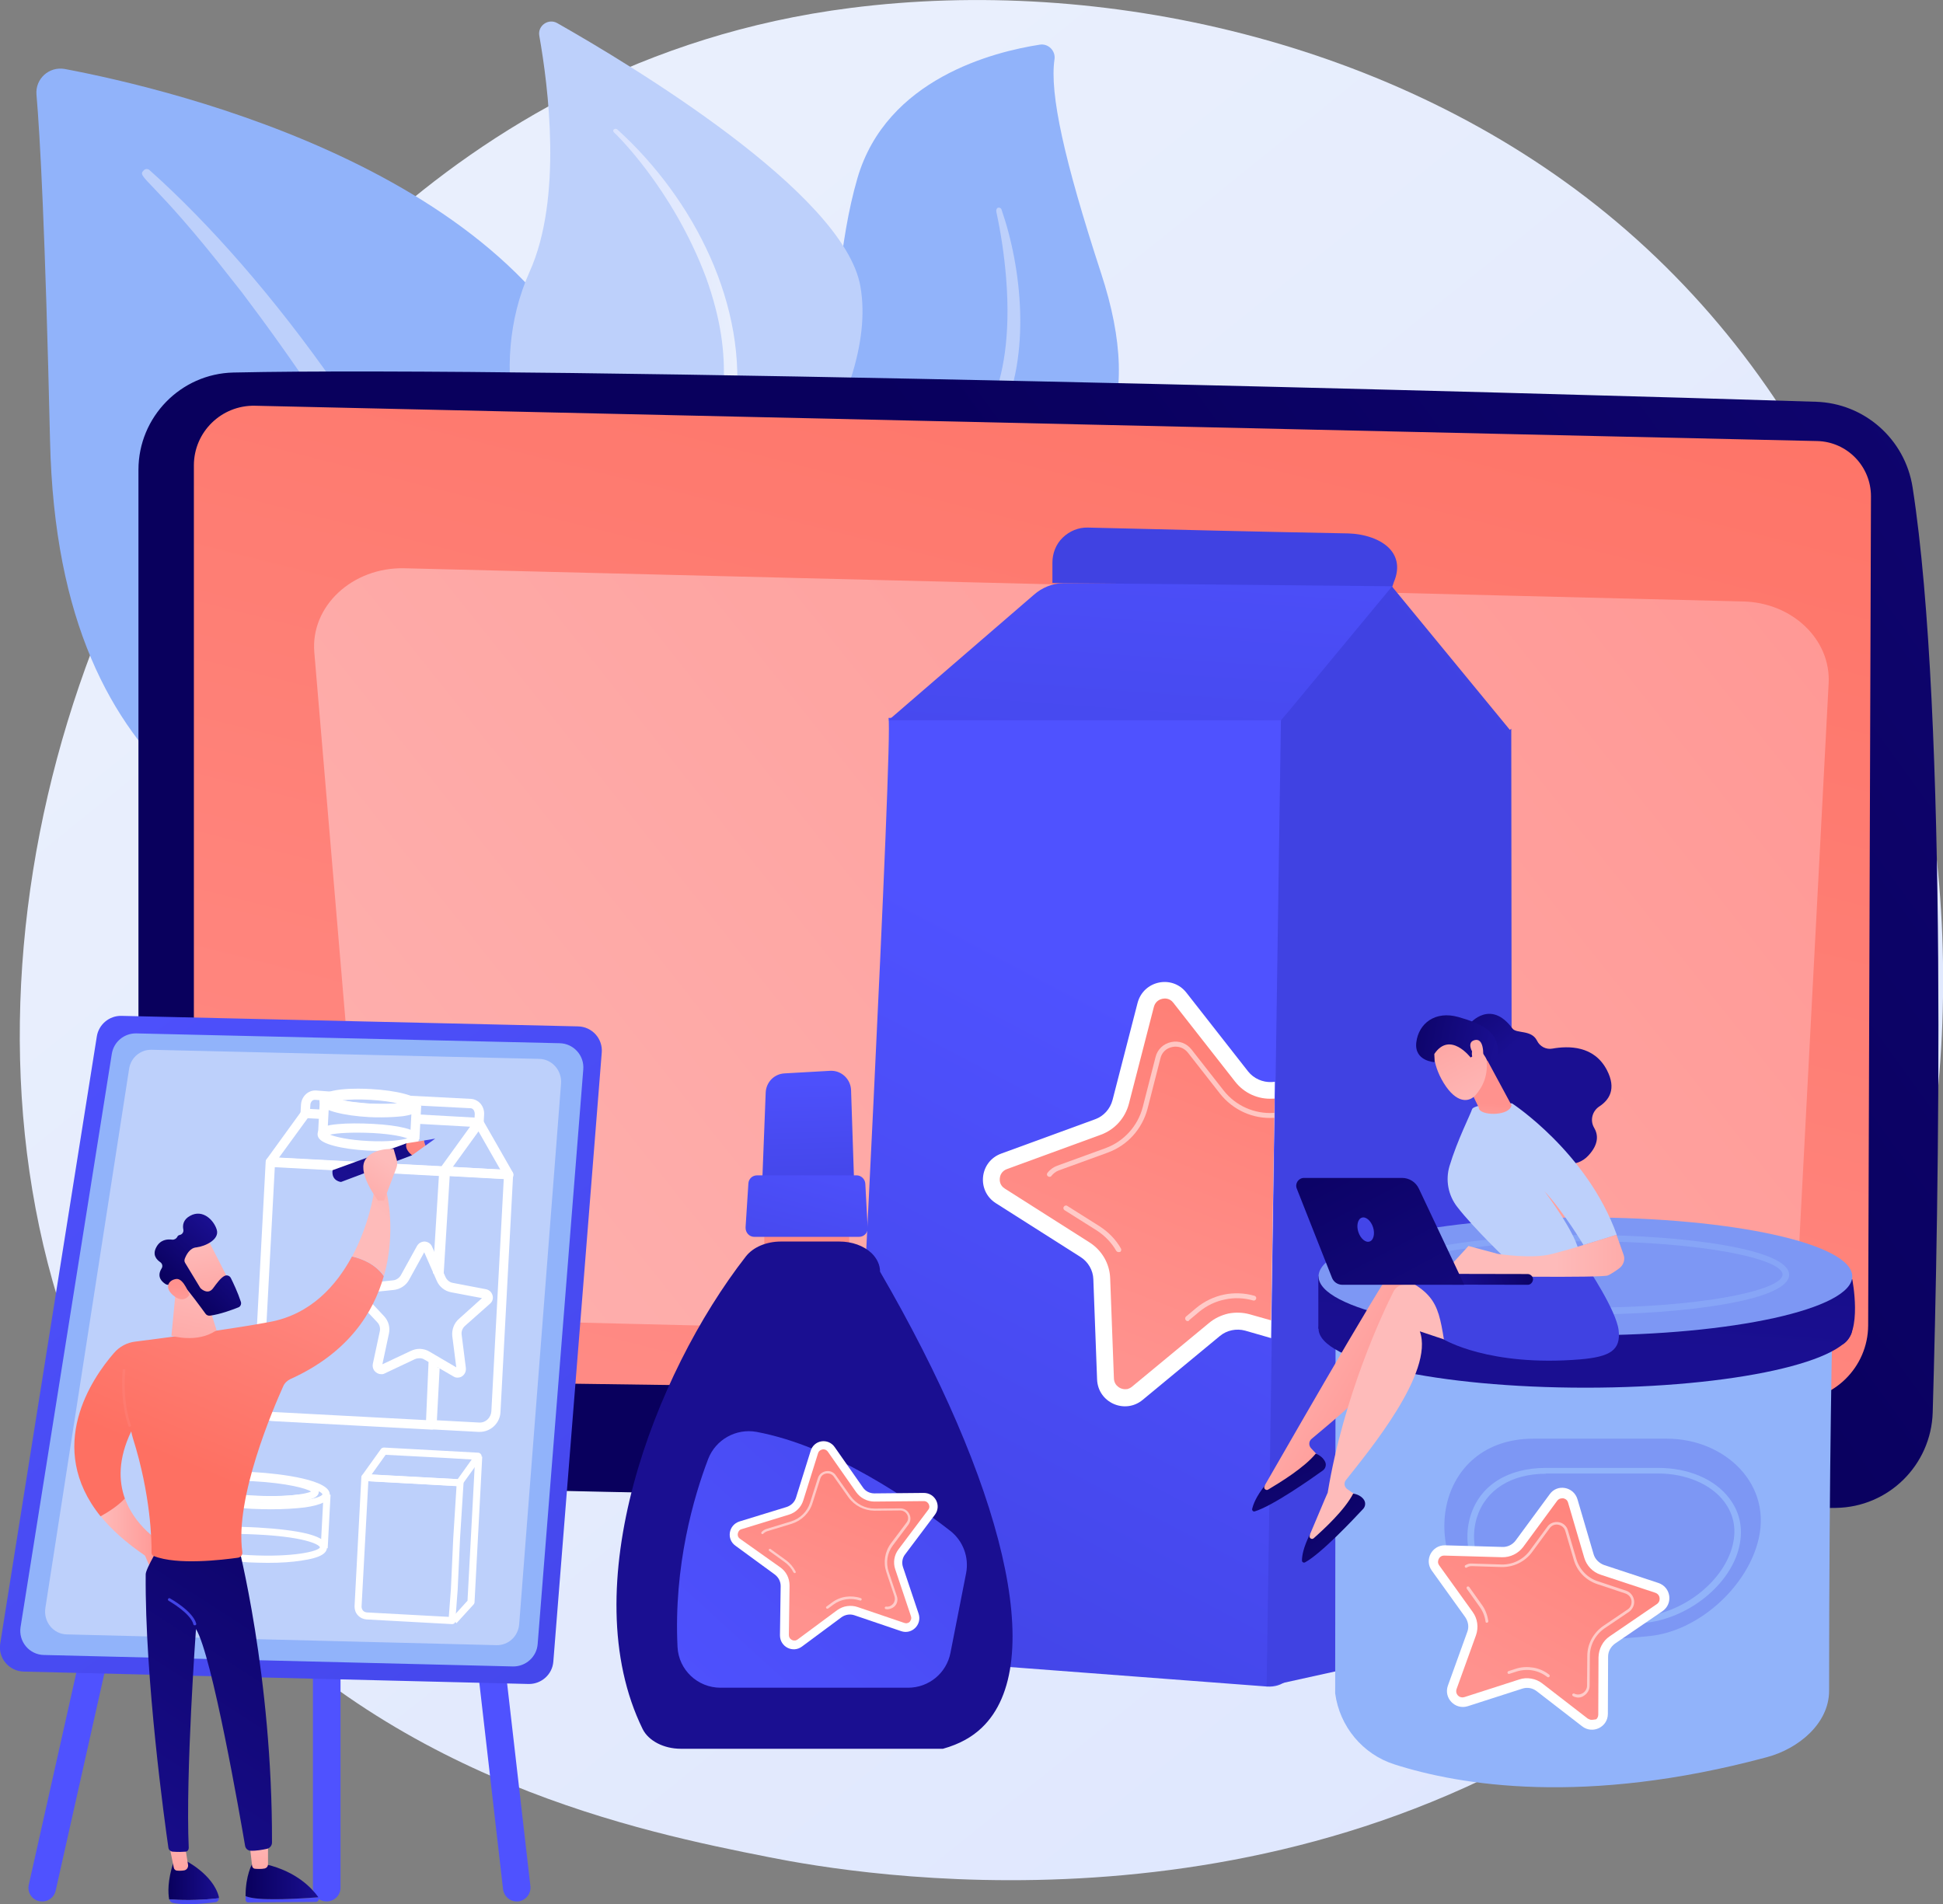
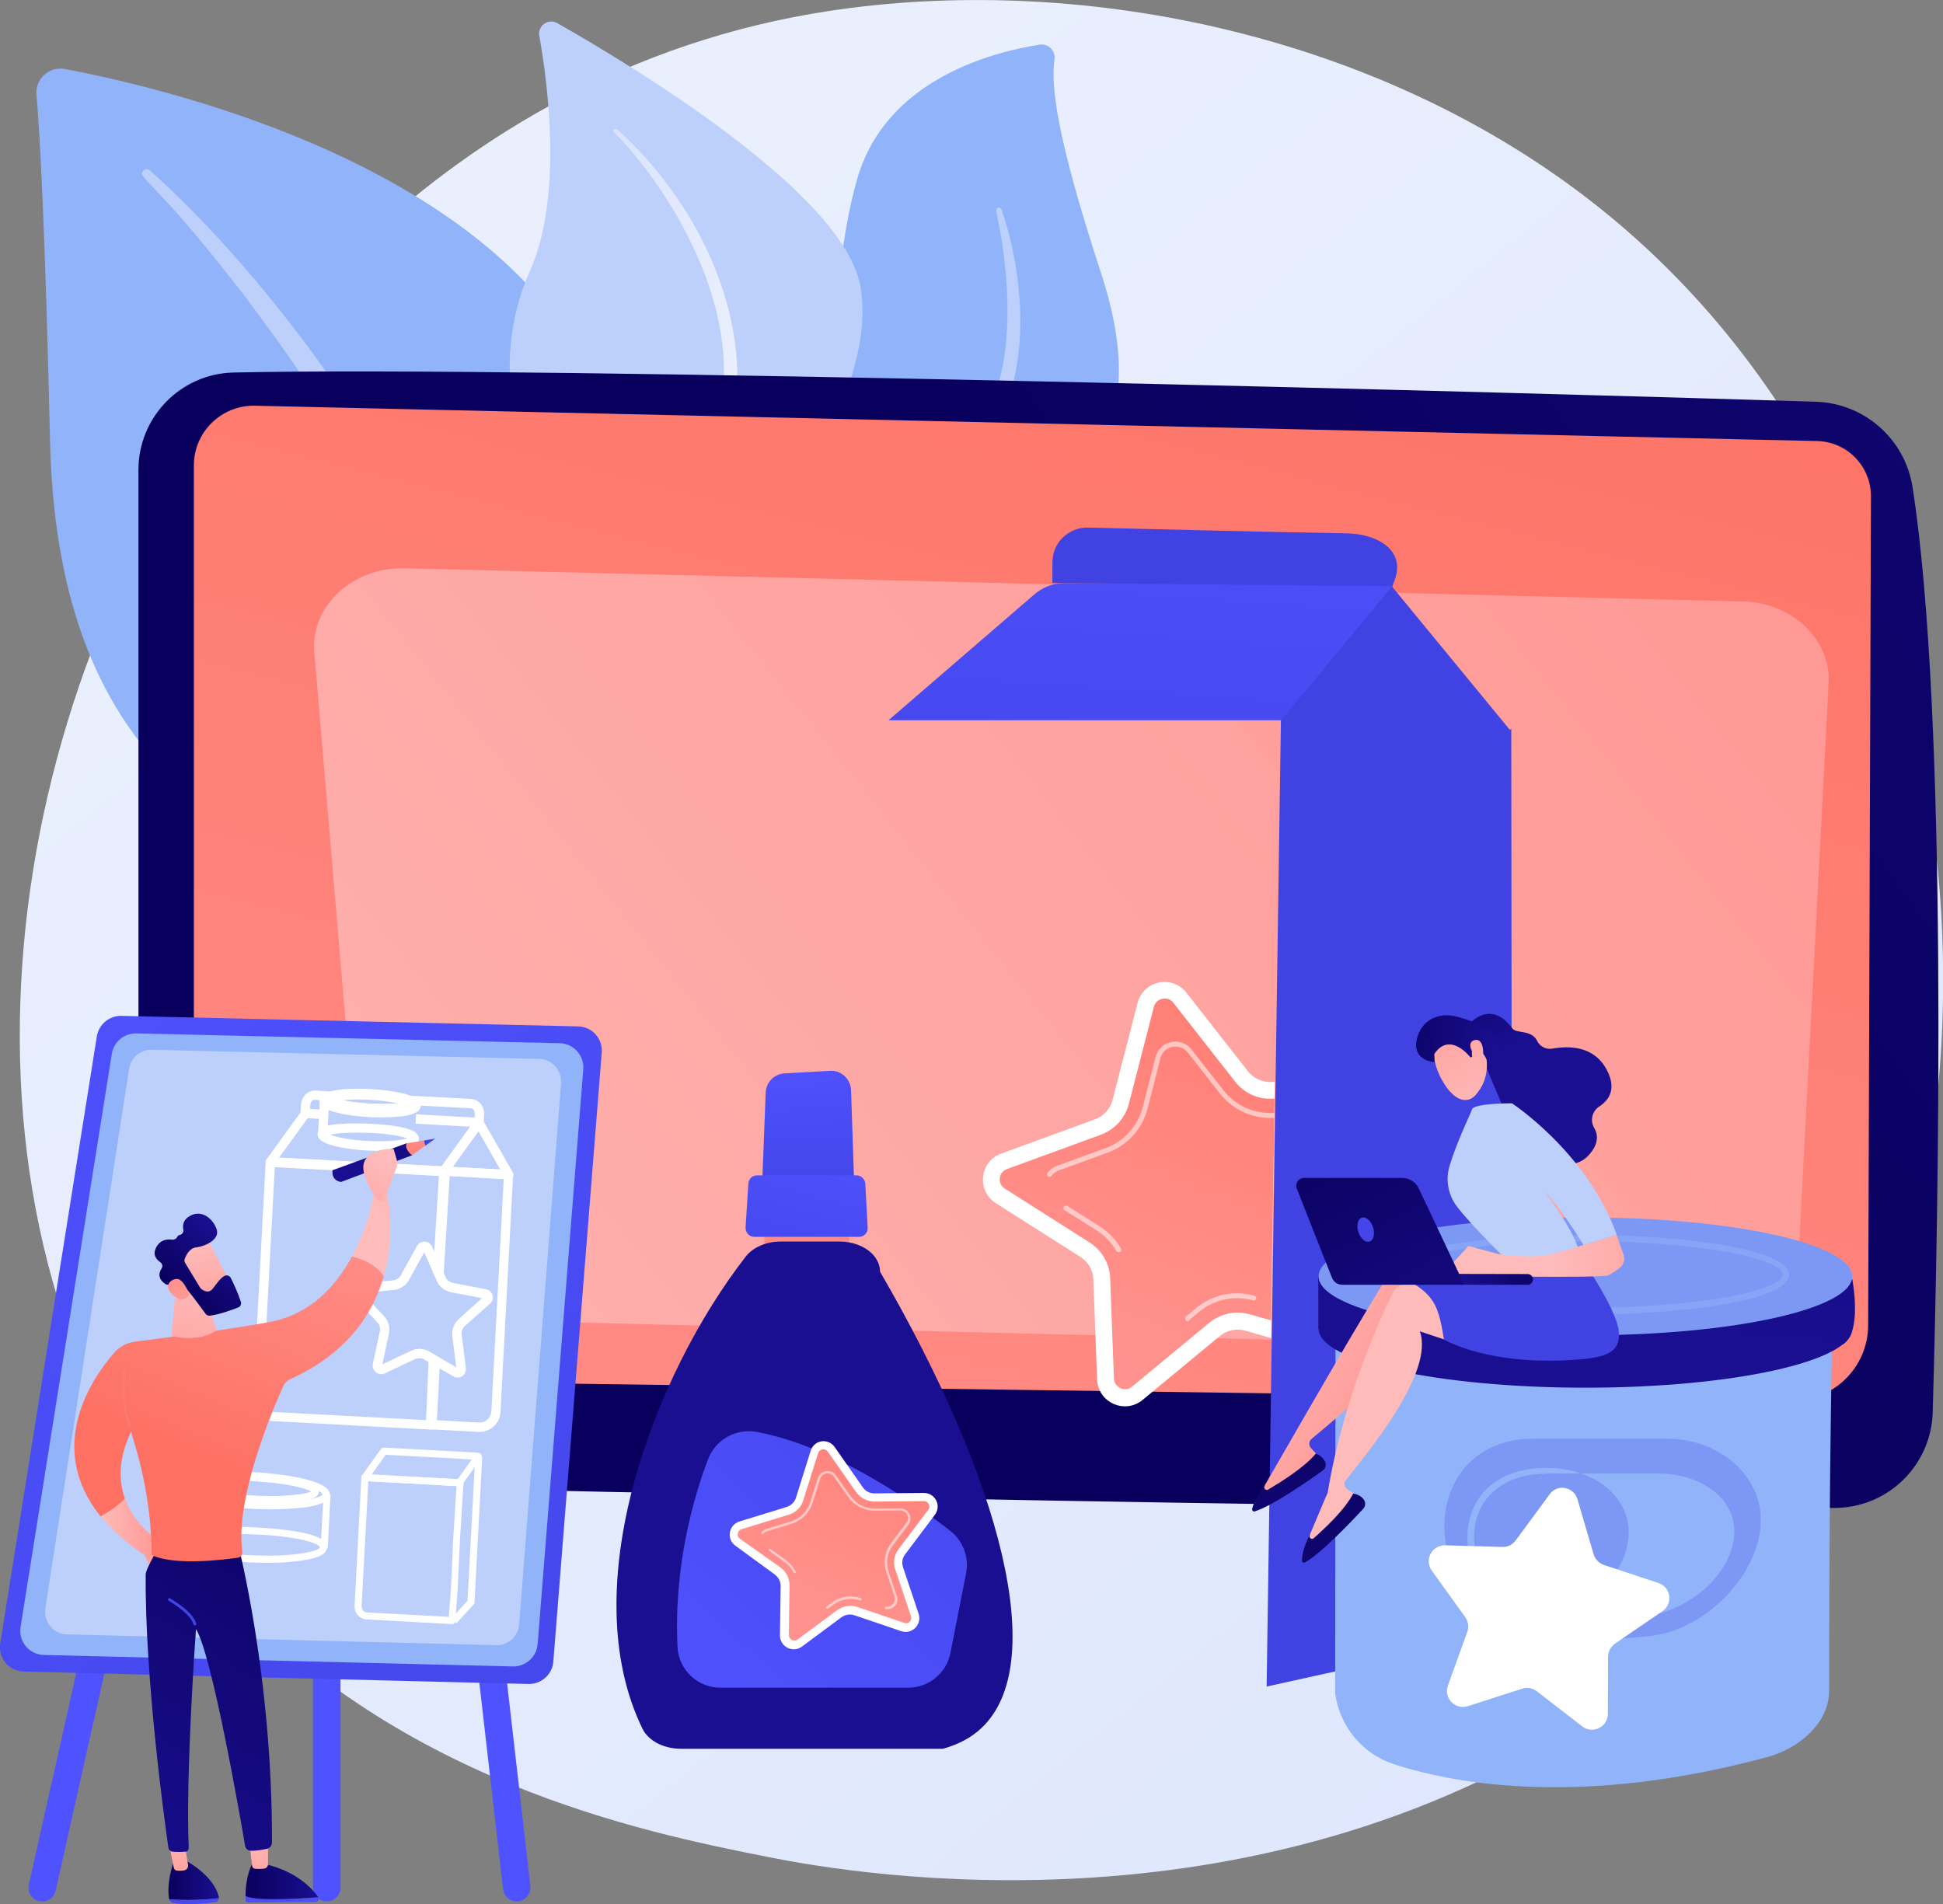
<svg xmlns="http://www.w3.org/2000/svg" version="1.1" id="Layer_1" x="0px" y="0px" viewBox="0 0 830.8 814.3" style="enable-background:new 0 0 830.8 814.3;" xml:space="preserve">
  <rect x="0" y="0" width="830.8" height="814.3" fill="#808080" stroke="none" />
  <style type="text/css">
	.st0{fill:url(#SVGID_1_);}
	.st1{fill:#91B3FA;}
	.st2{fill:#BDD0FB;}
	.st3{fill:url(#SVGID_00000168832674349647419670000013322703654854946219_);}
	.st4{fill:url(#SVGID_00000174578546051992195940000006794934808388707984_);}
	.st5{fill:url(#SVGID_00000018949605316913053390000007181283154231792301_);}
	.st6{fill:url(#SVGID_00000013166939713380517300000008010600529457429150_);}
	.st7{fill:url(#SVGID_00000178918753458960518420000005875549104103429551_);}
	.st8{fill:url(#SVGID_00000082344394626570682420000006842006885039105940_);}
	.st9{fill:url(#SVGID_00000008118126143279367360000013981912554550447796_);}
	.st10{fill:url(#SVGID_00000115483764686739025340000014163729160222580382_);}
	.st11{fill:#FFFFFF;}
	.st12{fill:url(#SVGID_00000092440376283524489210000012797048218489094542_);}
	.st13{opacity:0.54;fill:#FFFFFF;}
	.st14{fill:#7D97F4;}
	.st15{fill:url(#SVGID_00000072253532671485743730000005690094475311985048_);}
	.st16{fill:url(#SVGID_00000024699275806408558420000006748675267895028394_);}
	.st17{opacity:0.5;}
	.st18{fill:url(#SVGID_00000080188779286514283310000008088876558162601400_);}
	.st19{fill:url(#SVGID_00000067221667166128903950000013258540329895654069_);}
	.st20{fill:url(#SVGID_00000171684888855510689850000007673679368522910087_);}
	.st21{fill:url(#SVGID_00000096029313109745719150000009295090657068494249_);}
	.st22{fill:url(#SVGID_00000154411144608470014540000012685351895199726732_);}
	.st23{fill:url(#SVGID_00000095321338829741164590000004971674785695130755_);}
	.st24{fill:url(#SVGID_00000175304064986324458960000009617911081430484370_);}
	.st25{fill:url(#SVGID_00000008116440690236931820000008986180896221401752_);}
	.st26{fill:url(#SVGID_00000139996088986002360160000001993968789786506938_);}
	.st27{fill:url(#SVGID_00000075138876022089030180000002028146708148952474_);}
	.st28{fill:url(#SVGID_00000158747971111741767120000006081753790239093385_);}
	.st29{fill:url(#SVGID_00000009583149448749356730000004511920781831131577_);}
	.st30{fill:url(#SVGID_00000003066629121421121220000010684555836022905523_);}
	.st31{fill:url(#SVGID_00000142854957362857307660000012252724735691471529_);}
	.st32{fill:url(#SVGID_00000171678618130723370250000000664911908480511116_);}
	.st33{fill:url(#SVGID_00000010993264256505168790000007891735901417150111_);}
	.st34{fill:url(#SVGID_00000050629157354960899750000011240104454251429017_);}
	.st35{fill:url(#SVGID_00000023242549666983502640000004597560800335489170_);}
	.st36{fill:url(#SVGID_00000088102887647852620210000009407474054763608472_);}
	.st37{fill:url(#SVGID_00000080892096406572903260000016035390286000095653_);}
	.st38{fill:url(#SVGID_00000096777738942933759160000014807171014223381132_);}
	.st39{fill:url(#SVGID_00000090277529545003352460000012520760640253668745_);}
	.st40{fill:url(#SVGID_00000027592348575875336920000013109095527649593005_);}
	.st41{fill:url(#SVGID_00000116198814852669777750000016326529085892401293_);}
	.st42{fill:url(#SVGID_00000029013034793817427660000008890300083409983637_);}
	.st43{fill:url(#SVGID_00000026845665430724284990000009202468553388776612_);}
	.st44{fill:url(#SVGID_00000005248831480262537020000005032523026259609260_);}
	.st45{fill:url(#SVGID_00000026157738159985428980000001573450692887247294_);}
	.st46{fill:url(#SVGID_00000150104822851073244140000010763881382716170643_);}
	.st47{fill:url(#SVGID_00000170965183710364987840000012424430339460984254_);}
	.st48{fill:url(#SVGID_00000152250097215019555820000007666133797773004460_);}
	.st49{fill:url(#SVGID_00000174594329717911539370000016448733218309988511_);}
	.st50{fill:url(#SVGID_00000019678449529932442240000016785679301402690980_);}
	.st51{fill:url(#SVGID_00000118390528012059664540000016190552248322829955_);}
	.st52{fill:url(#SVGID_00000173847049710578605330000006355216635537834146_);}
	.st53{fill:url(#SVGID_00000057858465079989444120000002582647684243796612_);}
	.st54{fill:url(#SVGID_00000013177027326380391260000007592754319738249363_);}
	.st55{fill:url(#SVGID_00000034812074805238602420000018266531817368683427_);}
	.st56{fill:url(#SVGID_00000018197384096045295520000005606106194833812155_);}
	.st57{fill:url(#SVGID_00000059992770645158795320000009987719992456371867_);}
	.st58{fill:url(#SVGID_00000047741348701134178130000006591693399783666863_);}
	.st59{fill:url(#SVGID_00000081639799921542948520000005673380139965303192_);}
	.st60{fill:url(#SVGID_00000060722231335710065840000005205943870782439343_);}
	.st61{fill:url(#SVGID_00000120526754131989594340000015981155901154921634_);}
	.st62{fill:url(#SVGID_00000095307407878371055260000000291284909266226873_);}
</style>
  <g>
    <linearGradient id="SVGID_1_" gradientUnits="userSpaceOnUse" x1="929.611" y1="1048.518" x2="206.459" y2="150.408">
      <stop offset="0" style="stop-color:#DAE3FE" />
      <stop offset="1" style="stop-color:#E9EFFD" />
    </linearGradient>
    <path class="st0" d="M735.6,690.9c-16.9,17.3-32.8,28.5-45.5,37.3c-148.3,103.6-323.8,73.4-361.1,66   c-55.1-10.9-161-32.5-238.5-120.1c-116.8-132-99.2-340-8-482.1C98.9,166.6,186.3,25.9,363.7,3.4c107.3-13.7,232.5,13.9,323.1,87.8   C877,246.4,863.5,559.8,735.6,690.9z" />
    <g>
      <g>
        <path class="st1" d="M179.2,214.5c-3.3,3,48.6-6.4,87.1,5.3c38.5,11.7,106.2,26.5,156.6,7.8c50.4-18.7,66.8-53.2,47.9-110.8     c-15.7-48.1-22.1-76.8-19.9-91.5c0.5-3.6-2.7-6.8-6.3-6.2c-19.4,3-65.6,14.4-78,57.2c-15.9,54.5-4.5,131.6-40.5,140.9     c-36,9.3-51.3,0.9-65.2-3.4C247,209.3,201.3,194.4,179.2,214.5z" />
        <path class="st2" d="M428.2,89.5c8.7,25,12.7,62.2-0.2,88.8c-17.8,34.2-46.6,50.8-81.4,53c-14.6,0.5-22.2,0.1-38.9-2.5     c-1.3-0.2-0.9-2.5,0.4-2.5c8.1,0.5,16.6,1.1,25.7,0.7c58.2-0.4,79.7-38.4,81.3-39.6c0.8-3.1,19.2-17.5,15.1-68.6     c-0.8-9.6-2.2-19.1-4.2-28.3l0-0.1c-0.1-0.7,0.2-1.4,0.8-1.6C427.5,88.7,428,89,428.2,89.5z" />
      </g>
      <g>
        <path class="st1" d="M216.6,527.9c0,0,2.6-108.1-47.2-137.1c-49.8-28.9-144.5-47-148-202.3c-2.1-90.9-4.3-130.6-5.8-148     c-0.6-6.8,5.4-12.2,12.1-11c47.2,8.9,200.4,45.5,232.5,150C298.1,303.6,216.6,527.9,216.6,527.9z" />
        <path class="st2" d="M64,72.8c51.8,46.2,111.6,127.9,143.6,209.6c4.1,13.5,16.1,42.1,21.3,93c4.6,42.4,2.3,87.3-3.3,117     c-0.4,1.9-2.2,3.1-4,2.8c-3.2-0.6-2.8-4.1-2.8-4c6.4-50.7,3.8-113.9-11-170.8c-18.8-69.9-60.9-137.8-104.3-195.3l-4.5-5.7     C65.3,76.2,58.2,75.9,61.4,72.9C62.1,72.1,63.3,72.1,64,72.8z" />
      </g>
      <g>
        <path class="st2" d="M211.7,518.6c3.1,6.9,5.7-106.4,78-227.5c34.1-57.1,86.6-120.3,78.2-168.6c-7-40.2-99-95.2-129.6-112.6     c-3.8-2.2-8.5,1.1-7.7,5.4c3.8,21.4,10,69.4-4.1,100.8c-18.6,41.4-4.5,89.4,19.2,119c23.8,29.6,35,48.5,10.8,105.8     C232.3,398.3,203,499.2,211.7,518.6z" />
        <linearGradient id="SVGID_00000039112083564340537160000015779501410990337924_" gradientUnits="userSpaceOnUse" x1="262.312" y1="179.751" x2="315.298" y2="179.751">
          <stop offset="0" style="stop-color:#DAE3FE" />
          <stop offset="1" style="stop-color:#E9EFFD" />
        </linearGradient>
        <path style="fill:url(#SVGID_00000039112083564340537160000015779501410990337924_);" d="M263.9,55.3     c32.8,29.7,56.3,75.6,50.5,120.1l-0.6,4.2c-1.4,9.9-17.1,75.1-36.4,124c-0.2,0.6-0.9,0.9-1.5,0.7c-1-0.4-0.7-1.6-0.7-1.5     c9.2-29,19.4-67,26.4-96c7.8-31.4,12.9-52.9,0.3-88.1c-14.5-38.6-39.4-62.2-39.4-62.1c-0.4-0.4-0.4-1,0-1.3     C263,55,263.5,55,263.9,55.3z" />
      </g>
    </g>
    <g>
      <g>
        <linearGradient id="SVGID_00000117658012114293063530000002099247881195794603_" gradientUnits="userSpaceOnUse" x1="507.538" y1="355.159" x2="1423.116" y2="-306.844">
          <stop offset="0" style="stop-color:#09005D" />
          <stop offset="1" style="stop-color:#1A0F91" />
        </linearGradient>
        <path style="fill:url(#SVGID_00000117658012114293063530000002099247881195794603_);" d="M59.2,200.9v376.6     c0,31,24.7,56.3,55.7,57.1c137.6,3.5,539.1,12.1,670.1,10.2c22.5-0.3,40.7-18.3,41.4-40.8c2.5-87.5,6.6-297.9-8.6-395.6     c-3.2-20.6-20.6-36-41.4-36.6c-115.3-3.7-545.7-15.4-676.6-12.5C77.3,159.8,59.2,178.3,59.2,200.9z" />
        <linearGradient id="SVGID_00000065774484742081552600000001944771808474709640_" gradientUnits="userSpaceOnUse" x1="533.925" y1="13.822" x2="335.926" y2="799.821">
          <stop offset="0" style="stop-color:#FE7062" />
          <stop offset="1" style="stop-color:#FF928E" />
        </linearGradient>
        <path style="fill:url(#SVGID_00000065774484742081552600000001944771808474709640_);" d="M82.9,199v357.8     c0,18.1,14.5,32.8,32.6,33.1l650.6,9c17.9,0.3,32.6-14.2,32.7-32.1l1.2-354.6c0-12.8-10.2-23.3-23-23.6l-668-15.1     C94.7,173.2,82.9,184.7,82.9,199z" />
      </g>
      <linearGradient id="SVGID_00000013896967780083946100000009359076629998234007_" gradientUnits="userSpaceOnUse" x1="872.047" y1="75.365" x2="136.048" y2="661.366">
        <stop offset="0" style="stop-color:#FF928E" />
        <stop offset="1" style="stop-color:#FEB3B1" />
      </linearGradient>
      <path style="fill:url(#SVGID_00000013896967780083946100000009359076629998234007_);" d="M134.4,279l21.5,254.2    c1.4,17.1,17.2,30.5,36.4,31L730,577.4c20.5,0.5,37.6-13.7,38.6-31.9l13.3-253.3c1-18.7-15.5-34.5-36.5-35L172.9,243    C150.7,242.5,132.7,259.2,134.4,279z" />
    </g>
    <g>
      <g>
        <g>
          <linearGradient id="SVGID_00000175312064823655283880000009483979062769665448_" gradientUnits="userSpaceOnUse" x1="504.947" y1="437.765" x2="336.955" y2="757.25">
            <stop offset="0" style="stop-color:#4F52FF" />
            <stop offset="1" style="stop-color:#4042E2" />
          </linearGradient>
-           <path style="fill:url(#SVGID_00000175312064823655283880000009483979062769665448_);" d="M548.2,299.7L379.9,307      c2,7.2-13.3,303.2-17.3,381.6c-0.5,10.5,8.2,19.6,19.7,20.5l159.6,12.1c3.1,0.2,6.1-0.7,8.3-2.6c2.2-1.9,3.5-4.6,3.5-7.4      L548.2,299.7z" />
          <linearGradient id="SVGID_00000019648493505125985290000004612676147740047780_" gradientUnits="userSpaceOnUse" x1="494.923" y1="181.3" x2="476.924" y2="425.788">
            <stop offset="0" style="stop-color:#4F52FF" />
            <stop offset="1" style="stop-color:#4042E2" />
          </linearGradient>
          <path style="fill:url(#SVGID_00000019648493505125985290000004612676147740047780_);" d="M595.3,250.7c-0.3-0.8-1.1-1.3-2-1.3      H454.7c-4.7,0-9.2,1.9-12.7,5L379.9,308h168.2l46.7-54.6C595.4,252.8,595.6,251.6,595.3,250.7z" />
          <linearGradient id="SVGID_00000126306731761158514900000001215704192685413814_" gradientUnits="userSpaceOnUse" x1="983.306" y1="169.831" x2="702.819" y2="402.321">
            <stop offset="0" style="stop-color:#4F52FF" />
            <stop offset="1" style="stop-color:#4042E2" />
          </linearGradient>
          <path style="fill:url(#SVGID_00000126306731761158514900000001215704192685413814_);" d="M603.7,707.5l-62.1,13.7l6.1-413.2      l4.1-4.8l43.4-52.4l50.4,61.3l0.6-0.5l0.4,373.9c0,3.9-2.6,7.4-6.6,8.9l-35.7,13.2H603.7z" />
          <linearGradient id="SVGID_00000099631008382461184150000011331149832267679393_" gradientUnits="userSpaceOnUse" x1="529.601" y1="51.564" x2="525.101" y2="197.057">
            <stop offset="0" style="stop-color:#4F52FF" />
            <stop offset="1" style="stop-color:#4042E2" />
          </linearGradient>
          <path style="fill:url(#SVGID_00000099631008382461184150000011331149832267679393_);" d="M594.6,235.1c-3.9-4.6-11.4-6.8-18-7      c-37.2-0.7-74.3-1.6-111.5-2.5c-4-0.1-7.8,1.5-10.7,4.3c-2.9,2.8-4.4,6.7-4.4,10.7v8.7l145.4,1.4c0,0,0.6-1.8,0.6-1.8      C598.5,243,597.4,238.4,594.6,235.1z" />
        </g>
      </g>
      <g>
        <path class="st11" d="M545.1,462.6l-1.3,0.1c-3.9,0.2-7.7-1.5-10.1-4.5l-26.4-33.7c-6.1-7.8-18.4-5.2-20.9,4.4l-10.7,41.5     c-1,3.8-3.8,6.9-7.4,8.2l-40.2,14.7c-9.3,3.4-10.6,15.9-2.3,21.2l36.2,23c3.3,2.1,5.4,5.7,5.5,9.6l1.6,42.8     c0.4,9.9,11.9,15,19.5,8.7l33-27.3c3-2.5,7.1-3.3,10.8-2.3l11.1,3.2L545.1,462.6z" />
        <linearGradient id="SVGID_00000070811914910031626550000004618104105367303330_" gradientUnits="userSpaceOnUse" x1="571.933" y1="312.275" x2="468.438" y2="577.762">
          <stop offset="0" style="stop-color:#FE7062" />
          <stop offset="1" style="stop-color:#FF928E" />
        </linearGradient>
        <path style="fill:url(#SVGID_00000070811914910031626550000004618104105367303330_);" d="M545,469.8l-0.7,0     c-6.3,0.4-12.3-2.3-16.2-7.3l-26.4-33.7c-1.6-2.1-3.8-1.9-4.7-1.7c-0.9,0.2-2.9,0.9-3.6,3.4l-10.7,41.5c-1.6,6.1-6,11-11.9,13.2     l-40.2,14.7c-2.5,0.9-3,3-3.1,3.9c-0.1,0.9-0.1,3.1,2.2,4.5l36.2,23c5.3,3.4,8.6,9.1,8.8,15.4l1.6,42.8c0.1,1.8,1,2.9,1.8,3.5     c1.1,0.9,2.6,1.2,3.9,1c0.7-0.2,1.4-0.5,2-1l33-27.3c2.4-2,5.2-3.3,8.2-4c3-0.6,6.2-0.5,9.1,0.3l9.2,2.6L545,469.8z" />
        <path class="st13" d="M478.5,535.4c-0.4,0.1-0.9-0.1-1.2-0.5c-2-3.5-4.9-6.5-8.3-8.7l-13.8-8.7c-0.5-0.3-0.7-1-0.3-1.5     c0.3-0.5,1-0.7,1.5-0.3l13.8,8.7c3.7,2.4,6.9,5.6,9.1,9.5c0.3,0.5,0.1,1.2-0.4,1.5C478.8,535.4,478.6,535.4,478.5,535.4z" />
        <path class="st13" d="M508.1,564.9c-0.4,0.1-0.8,0-1.1-0.4c-0.4-0.5-0.3-1.1,0.1-1.5l4.4-3.7c3.4-2.8,7.5-4.8,11.8-5.7     c4.3-0.9,8.9-0.7,13.1,0.5c0.6,0.2,0.9,0.8,0.7,1.3c-0.2,0.6-0.8,0.9-1.3,0.7c-3.9-1.1-8.1-1.3-12.1-0.4c-4,0.8-7.7,2.6-10.9,5.2     l-4.4,3.7C508.4,564.8,508.3,564.9,508.1,564.9z" />
        <path class="st13" d="M544.9,475.9l-0.3,0c-8.3,0.5-16.3-3.1-21.4-9.6l-13.7-17.5c-2.1-2.7-5.4-3.9-8.7-3.2     c-3.3,0.7-5.9,3.1-6.7,6.4l-5.5,21.5c-2.1,8-8,14.5-15.7,17.4l-20.9,7.6c-1.6,0.6-3,1.6-4.1,3c-0.4,0.5-0.3,1.2,0.2,1.5     c0.5,0.4,1.2,0.3,1.5-0.2c0.8-1,1.8-1.8,3.1-2.3l20.9-7.6c8.5-3.1,14.8-10.1,17.1-18.9l5.5-21.5c0.6-2.5,2.5-4.3,5.1-4.8     c2.5-0.5,5,0.4,6.6,2.4l13.7,17.5c5.6,7.1,14.2,11,23.2,10.4l0.1,0L544.9,475.9z" />
      </g>
    </g>
    <g>
      <g>
        <path class="st1" d="M571.1,544.4l-0.2,179.7c1.9,14.2,11.8,26.1,25.4,30.4c27.8,8.9,81.2,17.9,159.2-3.1     c13.5-3.6,26.6-14.4,26.6-28.4c0-100.4,1.5-160.5,1.5-160.5L571.1,544.4z" />
        <path class="st14" d="M712.7,615.2c-19,0-38,0-57,0c-42.4,0-50.3,51.2-19.3,74c18.8,13.9,47,12.7,69,10.4     c20.5-2.1,40.7-20.2,46.1-39.7C758.6,634.9,737.6,615.2,712.7,615.2z" />
        <g>
-           <path class="st1" d="M680.9,694.9L680.9,694.9c-16,0-28.1-2.7-36.9-8.7c-13.4-9.2-19.5-24.2-15.2-38.1      c4.1-13.1,16.1-20.4,32.2-20.4h48c12.8,0,24.2,4.7,30.5,13.1c4.9,6.5,6.1,14.1,3.7,22.4c-4.7,15.8-22.3,29.1-40.1,30.8      C696.4,694.6,688.7,694.9,680.9,694.9z M661,630.2c-14.8,0-25.8,6.9-29.5,18.7c-3.9,12.7,1.7,26.7,14.1,35.2      c8.3,5.7,19.9,8.3,35.3,8.3h0c7.7,0,15.3-0.6,21.9-1.2c16.7-1.6,33.3-14.3,37.7-29.1c2.2-7.4,1.1-14.1-3.2-19.9      c-5.7-7.6-16.5-12.1-28.2-12.1H661z" />
+           <path class="st1" d="M680.9,694.9L680.9,694.9c-16,0-28.1-2.7-36.9-8.7c-13.4-9.2-19.5-24.2-15.2-38.1      c4.1-13.1,16.1-20.4,32.2-20.4c12.8,0,24.2,4.7,30.5,13.1c4.9,6.5,6.1,14.1,3.7,22.4c-4.7,15.8-22.3,29.1-40.1,30.8      C696.4,694.6,688.7,694.9,680.9,694.9z M661,630.2c-14.8,0-25.8,6.9-29.5,18.7c-3.9,12.7,1.7,26.7,14.1,35.2      c8.3,5.7,19.9,8.3,35.3,8.3h0c7.7,0,15.3-0.6,21.9-1.2c16.7-1.6,33.3-14.3,37.7-29.1c2.2-7.4,1.1-14.1-3.2-19.9      c-5.7-7.6-16.5-12.1-28.2-12.1H661z" />
        </g>
        <g>
          <linearGradient id="SVGID_00000167375114087669952750000015099176741347298721_" gradientUnits="userSpaceOnUse" x1="698.494" y1="303.565" x2="677.495" y2="573.552">
            <stop offset="0" style="stop-color:#09005D" />
            <stop offset="1" style="stop-color:#1A0F91" />
          </linearGradient>
          <ellipse style="fill:url(#SVGID_00000167375114087669952750000015099176741347298721_);" cx="677.9" cy="568.2" rx="114.1" ry="25.2" />
          <linearGradient id="SVGID_00000124122726996207565060000014279465604055613113_" gradientUnits="userSpaceOnUse" x1="697.869" y1="303.517" x2="676.87" y2="573.504">
            <stop offset="0" style="stop-color:#09005D" />
            <stop offset="1" style="stop-color:#1A0F91" />
          </linearGradient>
          <path style="fill:url(#SVGID_00000124122726996207565060000014279465604055613113_);" d="M563.7,568.2v-22.4L792,547      c0,0,4.5,23-4.1,27.9C779.2,579.7,563.7,568.2,563.7,568.2z" />
        </g>
        <ellipse class="st14" cx="677.9" cy="545.8" rx="114.1" ry="25.2" />
        <g class="st17">
          <path class="st1" d="M677.9,562.1c-42.2,0-87.1-6-87.1-17c0-11.1,44.9-17,87.1-17c42.2,0,87.1,6,87.1,17      C765,556.1,720.1,562.1,677.9,562.1z M677.9,530.8c-49.7,0-84.3,7.5-84.3,14.2c0,6.7,34.6,14.2,84.3,14.2s84.3-7.5,84.3-14.2      C762.2,538.3,727.6,530.8,677.9,530.8z" />
        </g>
      </g>
      <g>
        <path class="st11" d="M674.5,641.1l6.9,23.5c0.6,2.1,2.3,3.8,4.4,4.6l23.3,7.7c5.4,1.8,6.4,8.9,1.7,12.1l-20.2,13.8     c-1.8,1.3-3,3.3-3,5.6l-0.1,24.5c0,5.6-6.5,8.8-11,5.3l-19.4-15c-1.8-1.4-4.1-1.8-6.2-1.1l-23.3,7.5c-5.4,1.7-10.4-3.5-8.5-8.8     l8.3-23c0.8-2.1,0.4-4.4-0.9-6.3l-14.3-19.9c-3.3-4.6,0.1-10.9,5.7-10.8l24.5,0.7c2.2,0.1,4.4-1,5.7-2.8l14.5-19.7     C665.8,634.4,672.9,635.7,674.5,641.1z" />
        <linearGradient id="SVGID_00000041994086835207949200000001422256515025849237_" gradientUnits="userSpaceOnUse" x1="743.066" y1="533.726" x2="638.071" y2="719.716">
          <stop offset="0" style="stop-color:#FE7062" />
          <stop offset="1" style="stop-color:#FF928E" />
        </linearGradient>
-         <path style="fill:url(#SVGID_00000041994086835207949200000001422256515025849237_);" d="M680.1,735.4c-0.4-0.1-0.8-0.3-1.2-0.5     l-19.4-15c-1.4-1.1-3-1.8-4.8-2.1c-1.7-0.3-3.5-0.2-5.2,0.4l-23.3,7.5c-0.4,0.1-0.9,0.2-1.3,0.1c-0.8-0.1-1.5-0.6-1.9-1.3     c-0.3-0.5-0.5-1.3-0.2-2.2l8.3-23c1.2-3.4,0.7-7.1-1.4-10l-14.3-19.9c-0.9-1.2-0.4-2.4-0.2-2.8c0.2-0.4,0.9-1.5,2.5-1.4l24.5,0.7     c3.6,0.1,7-1.6,9.1-4.4l14.5-19.7c0.9-1.2,2.1-1.1,2.6-1.1c0.5,0.1,1.7,0.4,2.1,1.9l6.9,23.5c1,3.4,3.6,6.2,7.1,7.3l23.3,7.7     c1.4,0.5,1.8,1.7,1.8,2.2c0.1,0.5,0.1,1.7-1.1,2.6l-20.2,13.8c-3,2-4.7,5.4-4.8,9l-0.1,24.5c0,1-0.5,1.7-0.9,2     C681.7,735.3,680.9,735.5,680.1,735.4z" />
        <path class="st13" d="M635.7,693.9c-0.3,0-0.5-0.2-0.5-0.5c-0.3-2.3-1.2-4.5-2.6-6.4l-5.4-7.6c-0.2-0.3-0.1-0.7,0.1-0.9     c0.3-0.2,0.7-0.1,0.9,0.1l5.4,7.6c1.5,2,2.4,4.5,2.8,7c0,0.3-0.2,0.6-0.5,0.7C635.8,693.9,635.7,693.9,635.7,693.9z" />
-         <path class="st13" d="M645.1,715.8c-0.2,0-0.4-0.2-0.5-0.4c-0.1-0.3,0.1-0.7,0.4-0.8l3.1-1c2.4-0.8,5-0.9,7.5-0.5     c2.5,0.4,4.9,1.5,6.8,3c0.3,0.2,0.3,0.6,0.1,0.9c-0.2,0.3-0.6,0.3-0.9,0.1c-1.8-1.4-4-2.4-6.3-2.8c-2.3-0.4-4.7-0.2-6.9,0.5     l-3.1,1C645.3,715.8,645.2,715.8,645.1,715.8z" />
        <path class="st13" d="M674,725.8c-0.5-0.1-0.9-0.2-1.4-0.5c-0.3-0.2-0.4-0.5-0.3-0.8c0.2-0.3,0.5-0.4,0.8-0.3     c1.2,0.6,2.5,0.5,3.7-0.2c1.1-0.7,1.8-1.9,1.8-3.2l0.1-12.7c0-5.1,2.6-9.9,6.8-12.8l10.5-7.1c1.2-0.8,1.8-2.2,1.6-3.7     c-0.2-1.5-1.2-2.6-2.6-3.1l-12-4c-4.9-1.6-8.7-5.5-10.1-10.5l-3.6-12.2c-0.4-1.4-1.5-2.4-3-2.7c-1.5-0.3-2.8,0.3-3.7,1.5     l-7.5,10.2c-3,4.1-7.9,6.5-13.1,6.4l-12.7-0.4c-0.8,0-1.5,0.2-2.1,0.6c-0.3,0.2-0.7,0.1-0.8-0.2c-0.2-0.3-0.1-0.7,0.2-0.8     c0.8-0.5,1.8-0.8,2.8-0.7l12.7,0.4c4.7,0.1,9.2-2.1,12-5.9l7.5-10.2c1.1-1.6,3-2.3,4.9-2s3.4,1.7,3.9,3.5l3.6,12.2     c1.3,4.5,4.8,8.2,9.3,9.6l12,4c1.8,0.6,3.1,2.2,3.4,4.1c0.3,1.9-0.6,3.8-2.1,4.9l-10.5,7.1c-3.9,2.7-6.3,7.1-6.3,11.8l-0.1,12.7     c0,1.8-0.9,3.3-2.4,4.3C676.4,725.8,675.1,726.1,674,725.8z" />
      </g>
    </g>
    <g>
      <g>
        <g>
          <linearGradient id="SVGID_00000023965045223187039440000004522851346223350705_" gradientUnits="userSpaceOnUse" x1="344.952" y1="525.127" x2="344.818" y2="550.625">
            <stop offset="0" style="stop-color:#FF928E" />
            <stop offset="1" style="stop-color:#FE7062" />
          </linearGradient>
          <polygon style="fill:url(#SVGID_00000023965045223187039440000004522851346223350705_);" points="326.8,535 363.1,535       363.1,522.8 326.8,522.8     " />
          <linearGradient id="SVGID_00000055696153526119938180000012677098931758832529_" gradientUnits="userSpaceOnUse" x1="514.972" y1="325.101" x2="438.476" y2="487.093">
            <stop offset="0" style="stop-color:#09005D" />
            <stop offset="1" style="stop-color:#1A0F91" />
          </linearGradient>
          <path style="fill:url(#SVGID_00000055696153526119938180000012677098931758832529_);" d="M318.9,537.3      c-39.4,50.6-73.8,141.5-44.1,202.1c2.5,5,9,8.4,16.3,8.4h112.1c7.2-2,12.5-5.1,16.5-8.9c28.9-27.3,8.8-105.2-43.4-195.1      c0-2.9-1.3-5.7-3.7-8c-3.3-3.1-8.3-4.9-13.7-4.9h-25C327.7,530.9,322,533.3,318.9,537.3z" />
          <linearGradient id="SVGID_00000025428317675800990250000009835279323267158686_" gradientUnits="userSpaceOnUse" x1="343.043" y1="453.673" x2="345.543" y2="524.172">
            <stop offset="0" style="stop-color:#4F52FF" />
            <stop offset="1" style="stop-color:#4042E2" />
          </linearGradient>
          <path style="fill:url(#SVGID_00000025428317675800990250000009835279323267158686_);" d="M335.5,459l19.4-1.1      c4.8-0.3,8.8,3.5,9,8.2c0.5,15.1,1,30.2,1.5,45.3c0.1,3.2-1.5,6.1-4.3,7.7c-15.5,9-29.3,9.5-34.1,3.6c-0.8-1-3.3-4.5-1.4-12.7      c0.1-0.5,0.2-1.1,0.2-1.6c0.5-13.7,1.1-27.5,1.6-41.2C327.6,462.7,331.1,459.2,335.5,459z" />
          <linearGradient id="SVGID_00000092435757504442032000000009934652142222132902_" gradientUnits="userSpaceOnUse" x1="284.782" y1="743.058" x2="510.781" y2="495.058">
            <stop offset="0" style="stop-color:#4F52FF" />
            <stop offset="1" style="stop-color:#4042E2" />
          </linearGradient>
          <path style="fill:url(#SVGID_00000092435757504442032000000009934652142222132902_);" d="M302.8,623.9      c-6.1,16-14.8,45.5-13.1,80.4c0.5,9.8,8.6,17.4,18.4,17.4h80.2c8.8,0,16.4-6.2,18.1-14.9l6.7-34.1c1.3-6.8-1.3-13.8-6.8-18.1      c-15.7-12.2-49.7-36.1-82.8-42.3C314.7,610.7,306,615.6,302.8,623.9z" />
          <linearGradient id="SVGID_00000028293475478960408370000003414604606295185852_" gradientUnits="userSpaceOnUse" x1="353.608" y1="485.7" x2="330.43" y2="572.205">
            <stop offset="0" style="stop-color:#4F52FF" />
            <stop offset="1" style="stop-color:#4042E2" />
          </linearGradient>
          <path style="fill:url(#SVGID_00000028293475478960408370000003414604606295185852_);" d="M322.5,528.9h44.8c2.2,0,3.9-1.8,3.7-4      l-1-18.7c-0.1-2-1.8-3.6-3.7-3.6h-42.6c-2,0-3.6,1.5-3.7,3.5l-1.2,18.7C318.7,527.1,320.4,528.9,322.5,528.9z" />
        </g>
      </g>
      <g>
        <path class="st11" d="M356.9,618.8l12.1,17.3c1.1,1.6,2.9,2.5,4.9,2.5l21.1-0.2c4.9,0,7.7,5.5,4.7,9.4l-12.7,16.9     c-1.2,1.5-1.5,3.6-0.9,5.4l6.7,20c1.5,4.6-2.9,9-7.5,7.4l-20-6.8c-1.8-0.6-3.8-0.3-5.4,0.8l-17,12.6c-3.9,2.9-9.4,0.1-9.4-4.8     l0.3-21.1c0-1.9-0.9-3.7-2.5-4.9L314.5,661c-4-2.8-3-8.9,1.7-10.4l20.2-6.2c1.8-0.6,3.3-2,3.9-3.8l6.3-20.1     C348,615.7,354.1,614.8,356.9,618.8z" />
        <linearGradient id="SVGID_00000085213715049680164700000001208733069177196192_" gradientUnits="userSpaceOnUse" x1="414.507" y1="522.106" x2="345.511" y2="691.598">
          <stop offset="0" style="stop-color:#FE7062" />
          <stop offset="1" style="stop-color:#FF928E" />
        </linearGradient>
        <path style="fill:url(#SVGID_00000085213715049680164700000001208733069177196192_);" d="M387.8,694.1c-0.4,0.1-0.7,0-1.1-0.1     l-20-6.8c-1.4-0.5-3-0.6-4.5-0.4c-1.5,0.2-2.9,0.8-4.2,1.7l-17,12.6c-0.3,0.2-0.7,0.4-1,0.4c-0.7,0.1-1.4-0.1-1.9-0.6     c-0.4-0.3-0.8-0.9-0.8-1.8l0.3-21.1c0-3.1-1.4-6-4-7.8l-17.2-12.2c-1.1-0.8-1-1.8-0.9-2.3c0.1-0.4,0.4-1.5,1.6-1.8l20.2-6.2     c3-0.9,5.3-3.2,6.2-6.2l6.3-20.1c0.4-1.2,1.4-1.5,1.9-1.6c0.4-0.1,1.5-0.1,2.3,1l12.1,17.3c1.8,2.5,4.7,4,7.8,4l21.1-0.2     c1.3,0,1.9,0.9,2.1,1.3c0.2,0.4,0.6,1.4-0.2,2.4l-12.7,16.9c-1.9,2.5-2.4,5.7-1.4,8.6l6.7,20c0.3,0.8,0.1,1.5-0.2,1.9     C389.1,693.6,388.5,694,387.8,694.1z" />
        <path class="st13" d="M339.9,672.7c-0.2,0-0.4-0.1-0.6-0.3c-0.9-1.8-2.2-3.3-3.9-4.5l-6.5-4.7c-0.2-0.2-0.3-0.5-0.1-0.7     c0.2-0.2,0.5-0.3,0.7-0.1l6.5,4.7c1.8,1.3,3.2,3,4.2,4.9c0.1,0.3,0,0.6-0.2,0.7C340.1,672.6,340,672.6,339.9,672.7z" />
        <path class="st13" d="M353.8,687.9c-0.2,0-0.4,0-0.5-0.2c-0.2-0.2-0.1-0.6,0.1-0.7l2.3-1.7c1.7-1.3,3.8-2.2,6-2.5     c2.1-0.3,4.4-0.1,6.4,0.6c0.3,0.1,0.4,0.4,0.3,0.7c-0.1,0.3-0.4,0.4-0.7,0.3c-1.9-0.6-3.9-0.8-5.9-0.5c-2,0.3-3.9,1.1-5.5,2.3     l-2.3,1.7C353.9,687.9,353.8,687.9,353.8,687.9z" />
        <path class="st13" d="M380.1,688.1c-0.4,0.1-0.8,0.1-1.3,0c-0.3,0-0.5-0.3-0.5-0.6c0-0.3,0.3-0.5,0.6-0.5c1.1,0.2,2.2-0.3,3-1.2     c0.7-0.9,0.9-2,0.6-3.1l-3.5-10.4c-1.4-4.2-0.7-8.8,2-12.4l6.6-8.8c0.8-1,0.9-2.3,0.3-3.4c-0.6-1.1-1.7-1.8-3-1.8l-10.9,0.1     c-4.4,0-8.6-2.1-11.2-5.7l-6.3-8.9c-0.7-1-1.9-1.5-3.2-1.3c-1.3,0.2-2.2,1-2.6,2.3l-3.3,10.4c-1.3,4.2-4.7,7.5-8.9,8.8l-10.5,3.2     c-0.6,0.2-1.2,0.6-1.6,1c-0.2,0.2-0.5,0.3-0.7,0.1c-0.2-0.2-0.3-0.5-0.1-0.7c0.5-0.6,1.2-1.1,2.1-1.4l10.5-3.2     c3.9-1.2,7-4.2,8.2-8.1l3.3-10.4c0.5-1.6,1.8-2.7,3.5-3c1.6-0.3,3.3,0.4,4.2,1.8l6.3,8.9c2.4,3.3,6.2,5.3,10.3,5.3l10.9-0.1     c1.7,0,3.2,0.9,3.9,2.4c0.8,1.5,0.6,3.2-0.4,4.6l-6.6,8.8c-2.5,3.3-3.1,7.5-1.8,11.4l3.5,10.4c0.5,1.4,0.2,3-0.8,4.1     C382.1,687.4,381.1,687.9,380.1,688.1z" />
      </g>
    </g>
    <g>
      <linearGradient id="SVGID_00000018948382003873166910000012421522839823679367_" gradientUnits="userSpaceOnUse" x1="11520.542" y1="562.557" x2="11442.728" y2="606.972" gradientTransform="matrix(-1 0 0 1 12049.603 0)">
        <stop offset="0" style="stop-color:#FEBBBA" />
        <stop offset="1" style="stop-color:#FF928E" />
      </linearGradient>
      <path style="fill:url(#SVGID_00000018948382003873166910000012421522839823679367_);" d="M540.9,635c0.1,0,49.4-86.5,56.1-94.6    c1.1-1.4,2.9-2.1,4.6-1.9l13.8,1.6l16.2,35l-27-15.7c2.7,18.5-32,45.9-43.8,55.9c-1.2,1-1.3,2.8-0.2,4l4.7,5    c-7.8,7.9-16.8,13-26.9,15.3L540.9,635z" />
      <linearGradient id="SVGID_00000057867070093128496720000004868685052349396128_" gradientUnits="userSpaceOnUse" x1="-4651.23" y1="-3150.813" x2="-4657.204" y2="-3059.219" gradientTransform="matrix(0.897 -0.441 0.441 0.897 6103.385 1382.383)">
        <stop offset="0" style="stop-color:#09005D" />
        <stop offset="1" style="stop-color:#1A0F91" />
      </linearGradient>
      <path style="fill:url(#SVGID_00000057867070093128496720000004868685052349396128_);" d="M562.6,621.6c0,0,3,1,4.1,3.7    c0.5,1.3,0,2.8-1.2,3.6c-5,3.6-21.4,15.1-29,17.4c-0.6,0.2-1.2-0.4-1.1-1c0.4-1.8,1.6-5.3,5.7-10.4l-0.4,0.7    c-0.5,0.9,0.6,1.9,1.5,1.4C547.2,634,557.6,627.7,562.6,621.6z" />
      <linearGradient id="SVGID_00000036244769643774991140000003582261696502063779_" gradientUnits="userSpaceOnUse" x1="11513.015" y1="573.634" x2="11779.258" y2="406.962" gradientTransform="matrix(-1 0 0 1 12049.603 0)">
        <stop offset="0" style="stop-color:#FEBBBA" />
        <stop offset="1" style="stop-color:#FF928E" />
      </linearGradient>
      <path style="fill:url(#SVGID_00000036244769643774991140000003582261696502063779_);" d="M560.1,656.2c0.1-0.1,7.5-17.9,7.6-17.9    c6.8-41.3,23.4-76.7,28.2-86.1c0.8-1.6,2.4-2.6,4.1-2.8l13.8-1.2l22.9,31l-29.6-9.9c6.3,17.5-22,51.4-31.6,63.6    c-1,1.2-0.7,3,0.6,3.9l5.6,3.9c-6,9.3-13.8,16.1-23.3,20.4L560.1,656.2z" />
      <linearGradient id="SVGID_00000013189426667990843400000001382760385421003709_" gradientUnits="userSpaceOnUse" x1="-3623.833" y1="-4565.911" x2="-3629.806" y2="-4474.324" gradientTransform="matrix(0.789 -0.614 0.614 0.789 6215.942 2009.939)">
        <stop offset="0" style="stop-color:#09005D" />
        <stop offset="1" style="stop-color:#1A0F91" />
      </linearGradient>
      <path style="fill:url(#SVGID_00000013189426667990843400000001382760385421003709_);" d="M578.6,638.7c0,0,3.2,0.3,4.7,2.8    c0.7,1.2,0.5,2.7-0.4,3.7c-4.2,4.5-17.9,19.1-24.9,22.9c-0.6,0.3-1.3-0.1-1.3-0.8c0-1.8,0.5-5.5,3.5-11.4l-0.2,0.8    c-0.3,1,0.9,1.8,1.7,1.1C566.1,653.9,575,645.7,578.6,638.7z" />
      <g>
        <linearGradient id="SVGID_00000163785541824865646420000009938359940636272027_" gradientUnits="userSpaceOnUse" x1="-1340.591" y1="367.149" x2="-858.244" y2="386.218" gradientTransform="matrix(-1 0 0 1 4217.902 0)">
          <stop offset="0" style="stop-color:#4F52FF" />
          <stop offset="1" style="stop-color:#4042E2" />
        </linearGradient>
        <path style="fill:url(#SVGID_00000163785541824865646420000009938359940636272027_);" d="M678.6,541.7c0,0,12.5,18.6,13.5,27.1     c1,8.5-3.5,11.4-16.5,12.5c-38.9,3.2-58.2-8.5-58.2-8.5c-2.7-17-4.6-21.3-26.8-30.5c0,0,28.1,2.2,33.8,0     C630.1,540.1,678.6,541.7,678.6,541.7z" />
      </g>
      <g>
        <linearGradient id="SVGID_00000064337999114383832920000016722145939211573425_" gradientUnits="userSpaceOnUse" x1="-8006.606" y1="33.319" x2="-7987.471" y2="81.318" gradientTransform="matrix(0.945 -0.328 0.328 0.945 8167.501 -2248.401)">
          <stop offset="0" style="stop-color:#09005D" />
          <stop offset="1" style="stop-color:#1A0F91" />
        </linearGradient>
        <path style="fill:url(#SVGID_00000064337999114383832920000016722145939211573425_);" d="M628.7,437.5c0,0,8.7-10.3,18,2.3     c1.7,2.3,8.1,0.4,10.5,5.2c1.2,2.5,3.9,3.9,6.6,3.4c6.8-1.2,17.8-1.4,23.3,9.2c4.2,8.1,0.9,12.8-3.2,15.5c-3.1,2-4.1,6-2.3,9.1     c1.8,3,2.1,7.1-2.5,12c-10.3,11-30.6-7-30.6-7l-16.1-38.1L628.7,437.5z" />
        <path class="st2" d="M644.8,539.2c0,0-14.6-13.9-21.7-23.1c-3.9-5-5.1-11.5-3.3-17.5c3.3-11,9.1-22.4,9.6-24.2     c0.8-2.7,17.1-2.6,17.1-2.6s32.1,20.9,44.8,56.2l-14.2,4.4c0,0-8.4-14.1-16.7-23c0,0,14.3,18.9,14.8,26.7L644.8,539.2z" />
        <linearGradient id="SVGID_00000026878734343984977820000014780550738906040736_" gradientUnits="userSpaceOnUse" x1="-5846.171" y1="536.955" x2="-5768.656" y2="536.955" gradientTransform="matrix(1 0 0 1 6511.52 0)">
          <stop offset="0" style="stop-color:#FEBBBA" />
          <stop offset="1" style="stop-color:#FF928E" />
        </linearGradient>
        <path style="fill:url(#SVGID_00000026878734343984977820000014780550738906040736_);" d="M617,544.7l10.9-11.9l12.6,3.4     c0,0,14.7,2.3,23.2,0c8.4-2.3,8.4-2.3,8.4-2.3l19.1-5.9l3,8.5c0.8,2.1,0,4.5-1.9,5.9c-1.6,1.2-3.6,2.5-4.8,3     c-2.5,1.1-57.8,0.3-57.8,0.3L617,544.7z" />
        <linearGradient id="SVGID_00000048473913647929245970000016741952292670564024_" gradientUnits="userSpaceOnUse" x1="-7659.904" y1="-48.214" x2="-7656.115" y2="-75.935" gradientTransform="matrix(0.997 -7.170000e-02 7.170000e-02 0.997 8277.245 -1.219)">
          <stop offset="0" style="stop-color:#FEBBBA" />
          <stop offset="1" style="stop-color:#FF928E" />
        </linearGradient>
-         <path style="fill:url(#SVGID_00000048473913647929245970000016741952292670564024_);" d="M635.3,452.2l11,20.4     c-0.7,4.5-11.9,4.6-13.7,1.9c-0.2-0.3-0.3-0.6-0.3-0.9l-6.6-13.6c-0.3-1.3,3.4-5.8,4.6-6.4l4.4-2.3     C636.3,450.3,629.3,450.3,635.3,452.2z" />
        <g>
          <linearGradient id="SVGID_00000029756070950626729880000000386152709924812161_" gradientUnits="userSpaceOnUse" x1="-8674.699" y1="-1132.034" x2="-8639.022" y2="-1195.529" gradientTransform="matrix(0.546 -0.838 0.838 0.546 6319.62 -6174.383)">
            <stop offset="0" style="stop-color:#FEBBBA" />
            <stop offset="1" style="stop-color:#FF928E" />
          </linearGradient>
          <path style="fill:url(#SVGID_00000029756070950626729880000000386152709924812161_);" d="M613.1,447.4c0,0-1.2,6.9,4.2,15.7      c5.4,8.8,10.8,8.4,13.6,5.2c2.7-3.1,6-8.3,4.5-17.1C633.9,442.5,615,438.6,613.1,447.4z" />
          <linearGradient id="SVGID_00000029726836135505456430000014924230611414011528_" gradientUnits="userSpaceOnUse" x1="-8667.027" y1="-1187.328" x2="-8649.189" y2="-1142.58" gradientTransform="matrix(0.546 -0.838 0.838 0.546 6319.62 -6174.383)">
            <stop offset="0" style="stop-color:#09005D" />
            <stop offset="1" style="stop-color:#1A0F91" />
          </linearGradient>
          <path style="fill:url(#SVGID_00000029726836135505456430000014924230611414011528_);" d="M628.8,452.2c0,0-8.8-11.5-15.5-1.5      l0.1,3.5c0,0-8.8-0.4-7.8-8.5c1-8.1,8.1-13.6,18-10.8c9.9,2.8,15.7,5.9,16.8,12.8c1.1,6.9-4.5,5.8-4.5,5.8s-2.1-4.7-4.7-5.1      c-2.6-0.3-1.7,3.4-1.7,3.4L628.8,452.2z" />
          <linearGradient id="SVGID_00000145022699896306577970000013901060559252571814_" gradientUnits="userSpaceOnUse" x1="-8667.104" y1="-1127.767" x2="-8631.427" y2="-1191.261" gradientTransform="matrix(0.546 -0.838 0.838 0.546 6319.62 -6174.383)">
            <stop offset="0" style="stop-color:#FEBBBA" />
            <stop offset="1" style="stop-color:#FF928E" />
          </linearGradient>
          <path style="fill:url(#SVGID_00000145022699896306577970000013901060559252571814_);" d="M630.8,451.9c0,0-4.5-5.9-0.4-7.1      c4.1-1.2,4,5.8,3.7,8.4L630.8,451.9z" />
        </g>
      </g>
      <g>
        <linearGradient id="SVGID_00000150796157208970540260000000452161898538792859_" gradientUnits="userSpaceOnUse" x1="-5903.373" y1="372.248" x2="-5943.923" y2="383.362" gradientTransform="matrix(0.999 -4.940000e-02 4.940000e-02 0.999 6539.694 -127.368)">
          <stop offset="0" style="stop-color:#09005D" />
          <stop offset="1" style="stop-color:#1A0F91" />
        </linearGradient>
        <path style="fill:url(#SVGID_00000150796157208970540260000000452161898538792859_);" d="M653.3,549.4c0,0-0.1,0-0.1,0l-50.3-0.1     c-1.2,0-2.3-1-2.3-2.3c0-1.2,1-2.3,2.3-2.3l50.3,0.1c1.2,0,2.3,1,2.3,2.3C655.4,548.4,654.4,549.4,653.3,549.4z" />
        <linearGradient id="SVGID_00000075143588515910707780000017069887975463447713_" gradientUnits="userSpaceOnUse" x1="557.822" y1="470.212" x2="637.823" y2="621.212">
          <stop offset="0" style="stop-color:#09005D" />
          <stop offset="1" style="stop-color:#1A0F91" />
        </linearGradient>
        <path style="fill:url(#SVGID_00000075143588515910707780000017069887975463447713_);" d="M557.6,503.7h41.9     c3.1,0,5.9,1.8,7.2,4.6l19.4,41.1H574c-2,0-3.8-1.2-4.5-3.1l-15-38C553.6,506.1,555.2,503.7,557.6,503.7z" />
        <linearGradient id="SVGID_00000131343632110729620770000007755883435312167558_" gradientUnits="userSpaceOnUse" x1="632.019" y1="406.452" x2="572.019" y2="555.452">
          <stop offset="0" style="stop-color:#4F52FF" />
          <stop offset="1" style="stop-color:#4042E2" />
        </linearGradient>
        <path style="fill:url(#SVGID_00000131343632110729620770000007755883435312167558_);" d="M587.1,524.8c0.9,2.8,0.2,5.6-1.5,6.1     c-1.7,0.6-3.9-1.3-4.8-4.1c-0.9-2.8-0.2-5.6,1.5-6.1C584,520.1,586.2,522,587.1,524.8z" />
      </g>
    </g>
    <g>
      <g>
        <g>
          <linearGradient id="SVGID_00000098923640923992588930000008419076401121316484_" gradientUnits="userSpaceOnUse" x1="-5604.222" y1="593.977" x2="-4786.803" y2="529.017" gradientTransform="matrix(-1 0 0 1 -6064.287 0)">
            <stop offset="0" style="stop-color:#4F52FF" />
            <stop offset="1" style="stop-color:#4042E2" />
          </linearGradient>
          <path style="fill:url(#SVGID_00000098923640923992588930000008419076401121316484_);" d="M220.9,813.1c0.2,0,0.5,0,0.7,0      c3.2-0.4,5.5-3.3,5.2-6.5l-36.9-321.2c-0.4-3.2-3.3-5.5-6.5-5.2c-3.2,0.4-5.5,3.3-5.2,6.5l36.9,321.2      C215.5,810.9,218,813.1,220.9,813.1z" />
          <linearGradient id="SVGID_00000145776926292617418090000013318845206272550290_" gradientUnits="userSpaceOnUse" x1="-5603.29" y1="605.698" x2="-4785.877" y2="540.739" gradientTransform="matrix(-1 0 0 1 -6064.287 0)">
            <stop offset="0" style="stop-color:#4F52FF" />
            <stop offset="1" style="stop-color:#4042E2" />
          </linearGradient>
          <path style="fill:url(#SVGID_00000145776926292617418090000013318845206272550290_);" d="M18.1,813.1c2.7,0,5.1-1.9,5.7-4.6      l72-321.2c0.7-3.2-1.3-6.3-4.5-7c-3.2-0.7-6.3,1.3-7,4.5l-72,321.2c-0.7,3.2,1.3,6.3,4.5,7C17.2,813,17.6,813.1,18.1,813.1z" />
          <linearGradient id="SVGID_00000075157727598528245570000015085156725069752753_" gradientUnits="userSpaceOnUse" x1="-5597.403" y1="679.757" x2="-4779.985" y2="614.797" gradientTransform="matrix(-1 0 0 1 -6064.287 0)">
            <stop offset="0" style="stop-color:#4F52FF" />
            <stop offset="1" style="stop-color:#4042E2" />
          </linearGradient>
          <path style="fill:url(#SVGID_00000075157727598528245570000015085156725069752753_);" d="M139.7,813.1c3.2,0,5.9-2.6,5.9-5.9      V648.7c0-3.2-2.6-5.9-5.9-5.9c-3.2,0-5.9,2.6-5.9,5.9v158.5C133.8,810.5,136.4,813.1,139.7,813.1z" />
          <linearGradient id="SVGID_00000179647521833377121090000003759820131137408661_" gradientUnits="userSpaceOnUse" x1="-6047.498" y1="376.887" x2="-6428.182" y2="900.145" gradientTransform="matrix(-1 0 0 1 -6064.287 0)">
            <stop offset="0" style="stop-color:#4F52FF" />
            <stop offset="1" style="stop-color:#4042E2" />
          </linearGradient>
          <path style="fill:url(#SVGID_00000179647521833377121090000003759820131137408661_);" d="M257.3,450.1l-20.7,260.4      c-0.4,5.5-5.1,9.7-10.6,9.6l-215.9-5.3c-6.3-0.2-11-5.8-10-12l41.3-259.6c0.8-5.1,5.3-8.9,10.5-8.8l195.2,4.5      C253.2,439,257.8,444.2,257.3,450.1z" />
          <path class="st1" d="M239.3,446.1l-181-4.2c-5.2-0.1-9.7,3.6-10.5,8.8l-39,245c-1,6.2,3.7,11.9,10,12l200.5,4.9      c5.5,0.1,10.2-4.1,10.6-9.6l19.5-245.7C249.9,451.3,245.2,446.2,239.3,446.1z" />
          <path class="st2" d="M230.6,452.8l-165.8-3.9c-4.8-0.1-8.9,3.4-9.6,8.2L19.4,687.6c-0.9,5.9,3.4,11.2,9.2,11.3l183.7,4.6      c5.1,0.1,9.3-3.8,9.7-9l17.9-231.2C240.3,457.7,236,452.9,230.6,452.8z" />
        </g>
      </g>
      <g>
        <g>
          <g>
            <path class="st11" d="M184.6,611.3c0,0-0.1,0-0.1,0l-0.5,0l-67.3-3.6c-2.4-0.1-4.6-1.2-6.2-3c-1.6-1.8-2.4-4.1-2.3-6.5       l5.4-101.4c0.1-1.1,1-2,2.1-1.9l74.8,4c0.5,0,1,0.3,1.4,0.7c0.4,0.4,0.5,0.9,0.5,1.5l-2.7,43.8l-4-0.2l2.6-41.8l-70.8-3.8       l-5.3,99.4c-0.1,1.3,0.4,2.6,1.3,3.6c0.9,1,2.1,1.6,3.5,1.7l65.8,3.5l1.2-22.6l4,0.2l-1.3,24.6c0,0.5-0.3,1-0.7,1.4       C185.6,611.1,185.1,611.3,184.6,611.3z" />
            <path class="st11" d="M205.1,612.3c-0.2,0-0.3,0-0.5,0l-20.6-1.1c-1.1-0.1-1.9-1-1.9-2.1l1.2-28l4,0.2l-1.1,26l18.6,1       c2.8,0.2,5.1-2,5.3-4.8l5.3-99.4l-23.7-1.3l-2.6,41.9l-4-0.2l2.7-43.8c0.1-1.1,1-1.9,2.1-1.9l27.6,1.5c1.1,0.1,1.9,1,1.9,2.1       l-5.4,101.4C213.8,608.6,209.8,612.3,205.1,612.3z" />
            <path class="st11" d="M189.9,502.8c0,0-0.1,0-0.1,0l-74.3-4c-0.7,0-1.4-0.5-1.7-1.1c-0.3-0.7-0.2-1.4,0.2-2l15-20.7l3.2,2.3       L119.3,495l69.5,3.7l12.2-16.9l-23.3-1.3l0.2-4l26.9,1.5c0.7,0,1.4,0.5,1.7,1.1c0.3,0.7,0.2,1.4-0.2,2l-15,20.7       C191.1,502.5,190.5,502.8,189.9,502.8z" />
            <path class="st11" d="M217.5,504.3c0,0-0.1,0-0.1,0l-27.6-1.5c-0.7,0-1.4-0.5-1.7-1.1c-0.3-0.7-0.2-1.4,0.2-2l15-20.7       c0.4-0.6,1.1-0.9,1.7-0.8c0.7,0,1.3,0.4,1.6,1l12.7,22.2c0.4,0.6,0.3,1.4,0,2C218.8,503.9,218.2,504.3,217.5,504.3z M193.6,499       l20.3,1.1l-9.3-16.3L193.6,499z" />
            <path class="st11" d="M206.8,480.2l-4-0.2l0.2-3.6c0-0.7-0.2-1.3-0.5-1.8c-0.2-0.2-0.6-0.7-1.3-0.7l-27.2-1.4l0.2-4l27.2,1.4       c1.6,0.1,3.1,0.9,4.2,2.2c1,1.3,1.5,2.9,1.4,4.5L206.8,480.2z" />
            <path class="st11" d="M137.9,478.5l-7.5-0.4c-1.1-0.1-1.9-1-1.9-2.1l0.2-3.6c0.2-3.5,3-6.2,6.3-6.1l7.9,0.6l-0.3,4l-7.9-0.6       c-1.1-0.1-2,1-2,2.3l-0.1,1.6l5.5,0.3L137.9,478.5z" />
            <g>
              <path class="st11" d="M162.2,492.1c-1.7,0-3.4,0-5.1-0.1c-5.4-0.3-10.4-1-14.2-2c-3.4-0.9-7.3-2.3-7.1-5.2        c0.2-2.9,4.2-3.7,8.6-4.1c4.1-0.4,9.6-0.4,15.2-0.1c5.5,0.3,10.1,0.9,13.3,1.7c1.7,0.4,6.4,1.6,6.2,4.9        c-0.2,2.9-4.1,3.9-7.6,4.4C168.8,491.9,165.7,492.1,162.2,492.1z M141.1,485.2c2.5,1,8.1,2.3,16.2,2.7        c8.7,0.5,14.5-0.4,16.9-1.1c-1.8-0.7-6.1-1.8-14.8-2.3C150.6,484.1,144.1,484.5,141.1,485.2z" />
              <rect x="131" y="475.9" transform="matrix(5.322806e-02 -0.999 0.999 5.322806e-02 -346.409 590.375)" class="st11" width="14.3" height="4" />
-               <rect x="170.3" y="478" transform="matrix(5.322673e-02 -0.999 0.999 5.322673e-02 -311.251 631.656)" class="st11" width="14.3" height="4" />
              <path class="st11" d="M163,477.8c-1.7,0-3.4,0-5.1-0.1c-5.4-0.3-10.4-1-14.2-2c-3.4-0.9-7.3-2.3-7.1-5.2        c0.3-5.6,16.9-5.1,22-4.8c5.4,0.3,10.4,1,14.2,2c3.4,0.9,7.3,2.3,7.1,5.2c-0.2,2.9-4.1,3.9-7.6,4.4        C169.6,477.6,166.4,477.8,163,477.8z M141.5,470.8c2.3,1,8,2.4,16.6,2.9c8.6,0.5,14.4-0.3,16.8-1.1c-2.3-1-8-2.4-16.6-2.9        C149.7,469.2,143.9,470,141.5,470.8z" />
              <path class="st11" d="M163.7,476.1c-1.8,0-3.7-0.1-5.8-0.2c-12.4-0.7-18.6-2.6-18.4-5.8c0.2-3.2,6.5-4.5,18.9-3.8        c12.4,0.7,18.6,2.6,18.4,5.8l0,0C176.7,474.8,172.3,476.1,163.7,476.1z M146.5,470.5c2.5,0.6,6.5,1.2,11.7,1.5        c5.2,0.3,9.2,0.1,11.7-0.2c-2.5-0.6-6.5-1.2-11.7-1.5C153.1,470,149.1,470.2,146.5,470.5z" />
              <path class="st11" d="M163.1,476.1c-1.7,0-3.4,0-5.1-0.1c-2.6-0.1-5.2-0.4-7.5-0.7c-1-0.1-2-0.3-2.9-0.5        c-0.5-0.1-0.9-0.2-1.3-0.3l0.8-3.9c0.4,0.1,0.8,0.2,1.2,0.2c0.8,0.2,1.8,0.3,2.7,0.4c2.2,0.3,4.7,0.5,7.2,0.7        c1.9,0.1,3.7,0.1,5.5,0.1c0.8,0,1.5,0,2.3,0c0,0,0.1,0,0.1,0c1.2,0,2.3-0.1,3.3-0.2c0.5-0.1,1.1-0.1,1.5-0.2l0.6,3.9        c-0.5,0.1-1.1,0.2-1.7,0.2c-1.1,0.1-2.2,0.2-3.5,0.2c-0.8,0-1.6,0-2.5,0.1C163.5,476.1,163.3,476.1,163.1,476.1z" />
            </g>
          </g>
          <path class="st11" d="M195.7,589.1c-0.1,0-0.1,0-0.2,0h0c-0.6,0-1.1-0.2-1.6-0.5l-12.4-7.2c-0.6-0.4-1.3-0.6-2-0.6      c-0.7,0-1.4,0.1-2.1,0.4l-12.9,6.1c-0.5,0.3-1.1,0.4-1.7,0.3c-1,0-2-0.6-2.7-1.4c-0.6-0.8-0.9-1.9-0.7-2.9l3-14      c0.3-1.4-0.1-2.9-1.1-3.9l-9.8-10.4c-1-1-1.2-2.4-0.7-3.7c0.5-1.3,1.6-2.2,3-2.3l14.2-1.5c1.4-0.1,2.7-1,3.4-2.2l6.9-12.5      c0.7-1.2,1.9-1.9,3.3-1.9c1.4,0.1,2.6,0.9,3.1,2.1l5.8,13.1c0.6,1.3,1.8,2.3,3.2,2.5l14.1,2.7c1.4,0.3,2.4,1.2,2.8,2.6      c0.4,1.3,0,2.7-1.1,3.6l-10.7,9.5c-1.1,1-1.6,2.4-1.4,3.8l1.8,14.2c0.1,1.1-0.2,2.1-0.9,2.9      C197.6,588.7,196.7,589.1,195.7,589.1z M179.3,576.8c0.1,0,0.2,0,0.4,0c1.3,0.1,2.7,0.4,3.8,1.1l11.6,6.8l-1.7-13.3      c-0.3-2.7,0.7-5.5,2.7-7.3l10-9l-13.2-2.5c-2.7-0.5-5-2.3-6.1-4.8l-5.4-12.3l-6.5,11.8c-1.3,2.4-3.8,4-6.5,4.3l-13.4,1.4      l9.2,9.8c1.9,2,2.7,4.8,2.1,7.5l-2.8,13.1l12.1-5.7C176.9,577.1,178.1,576.8,179.3,576.8z" />
        </g>
        <g>
          <g>
            <path class="st11" d="M193.3,694.5C193.3,694.5,193.3,694.5,193.3,694.5l-36.6-2c-1.4-0.1-2.7-0.7-3.7-1.8       c-1-1.1-1.4-2.4-1.4-3.8l2.9-55.1c0-0.8,0.7-1.5,1.6-1.4l40.7,2.2c0.4,0,0.8,0.2,1,0.5c0.3,0.3,0.4,0.7,0.4,1.1l-1.5,23.8       l-1,21.7c0,0,0,0,0,0l-1,13.3C194.8,693.9,194.1,694.5,193.3,694.5z M157.5,633.4l-2.9,53.6c0,0.6,0.2,1.2,0.6,1.7       c0.4,0.5,1,0.7,1.6,0.8l35.1,1.9l0.9-11.9l1-21.7l1.4-22.3L157.5,633.4z" />
            <path class="st11" d="M196.5,635.5C196.5,635.5,196.4,635.5,196.5,635.5l-40.5-2.2c-0.5,0-1-0.4-1.3-0.9       c-0.2-0.5-0.2-1.1,0.1-1.5l8.1-11.3c0.3-0.4,0.8-0.6,1.3-0.6l25.7,1.4c0,0,0,0,0,0l14.6,0.8c0.5,0,1,0.4,1.3,0.9       c0.2,0.5,0.2,1.1-0.1,1.5l-8.1,11.3C197.4,635.3,197,635.5,196.5,635.5z M158.9,630.5l36.8,2l6-8.4l-11.9-0.7l-24.9-1.3       L158.9,630.5z" />
          </g>
          <path class="st11" d="M195.2,694.1l-2.2-2l6.9-7.6l3.3-61.8l3,0.2l-3.3,62.3c0,0.3-0.2,0.7-0.4,0.9L195.2,694.1z" />
        </g>
        <g>
          <path class="st11" d="M114.5,668.3c-2.6,0-5.4-0.1-8.1-0.2c-12.2-0.7-32.9-3.4-32.5-9.7c0.1-2.7,3.8-4.2,12.3-5      c6.4-0.6,15.2-0.7,24.1-0.2c8.7,0.5,15.9,1.4,20.9,2.6c3.8,1,8.8,2.6,8.6,6.1l0,0c-0.1,2.6-3.6,4.4-10.7,5.4      C124.9,668,120,668.3,114.5,668.3z M76.9,658.6c0.7,1.7,11.2,5.5,29.7,6.4c18.6,1,29.5-1.6,30.2-3.3c0-0.2-0.5-1.5-6.4-3      c-4.8-1.2-11.9-2.1-20.4-2.5C90.6,655.2,78.3,657,76.9,658.6z M136.8,661.7L136.8,661.7L136.8,661.7L136.8,661.7z" />
          <rect x="64.5" y="645.7" transform="matrix(5.339324e-02 -0.999 0.999 5.339324e-02 -574.401 688.528)" class="st11" width="22.9" height="3" />
          <rect x="127.5" y="649.1" transform="matrix(5.336000e-02 -0.999 0.999 5.336000e-02 -518.131 754.626)" class="st11" width="22.9" height="3" />
          <path class="st11" d="M115.8,645.4c-2.6,0-5.4-0.1-8.1-0.2c-8.5-0.5-16.5-1.6-22.4-3.1c-7-1.8-10.2-3.9-10.1-6.5      s3.6-4.4,10.7-5.4c6.1-0.9,14.1-1.2,22.6-0.7c12.2,0.7,32.9,3.4,32.5,9.7l0,0c-0.1,2.6-3.6,4.4-10.7,5.4      C126.2,645.1,121.2,645.4,115.8,645.4z M100.3,632.2c-13.8,0-21.7,2.1-22.3,3.6c0.4,1.7,11,5.5,29.7,6.5      c18.5,1,29.5-1.6,30.2-3.3c-0.6-1.8-11.1-5.5-29.7-6.5C105.5,632.2,102.8,632.2,100.3,632.2z" />
          <path class="st11" d="M115.9,642.7c-2.6,0-5.3-0.1-8.1-0.2c-7.2-0.4-14-1.2-19.1-2.4c-6.3-1.4-8.9-3-8.8-5.2      c0.1-2.2,2.9-3.5,9.3-4.2c5.2-0.6,12-0.7,19.2-0.3c7.2,0.4,14,1.2,19.1,2.4c6.3,1.4,8.9,3,8.8,5.2l0,0c-0.1,2.2-2.9,3.5-9.3,4.2      C123.8,642.5,120,642.7,115.9,642.7z M83.2,635.1c1.9,1.3,10.2,3.6,24.7,4.4c14.5,0.8,23-0.6,25.1-1.7      c-1.9-1.3-10.2-3.6-24.7-4.4C93.7,632.6,85.3,634,83.2,635.1z" />
          <path class="st11" d="M115.8,642.7c-2.6,0-5.3-0.1-8.1-0.2c-4.2-0.2-8.2-0.6-11.9-1.1c-1.6-0.2-3.2-0.5-4.6-0.7      c-0.7-0.1-1.4-0.3-2.1-0.4l0.6-2.9c0.6,0.1,1.3,0.3,2,0.4c1.4,0.3,2.9,0.5,4.5,0.7c3.6,0.5,7.6,0.9,11.7,1.1      c3,0.2,6,0.2,8.9,0.2c1.3,0,2.5,0,3.7-0.1l0.2,1.5l-0.1-1.5c1.9-0.1,3.7-0.2,5.3-0.4c0.9-0.1,1.8-0.2,2.5-0.3l0.5,3      c-0.8,0.1-1.7,0.2-2.7,0.3c-1.7,0.2-3.5,0.3-5.5,0.4c0,0-0.1,0-0.1,0c-1.2,0-2.5,0.1-3.8,0.1      C116.5,642.7,116.2,642.7,115.8,642.7z" />
        </g>
      </g>
      <g>
        <linearGradient id="SVGID_00000029743185258984593080000005761611469915202476_" gradientUnits="userSpaceOnUse" x1="6180.903" y1="804.006" x2="6202.535" y2="804.006" gradientTransform="matrix(1 0 0 1 -6108.89 0)">
          <stop offset="0" style="stop-color:#09005D" />
          <stop offset="1" style="stop-color:#1A0F91" />
        </linearGradient>
        <path style="fill:url(#SVGID_00000029743185258984593080000005761611469915202476_);" d="M93.6,811.7c0-0.2,0-0.3,0-0.5     c-2.4-9.7-14.5-15.7-14.5-15.7l-4.8,0.4c-2.8,8.5-2.4,13.7-2,16.1c0,0.1,0,0.1,0,0.2C76.3,812.5,84.5,812.8,93.6,811.7z" />
        <linearGradient id="SVGID_00000039113007554294497360000004279320228065455764_" gradientUnits="userSpaceOnUse" x1="6235.057" y1="778.487" x2="6156.36" y2="840.28" gradientTransform="matrix(1 0 0 1 -6108.89 0)">
          <stop offset="0" style="stop-color:#4F52FF" />
          <stop offset="1" style="stop-color:#4042E2" />
        </linearGradient>
        <path style="fill:url(#SVGID_00000039113007554294497360000004279320228065455764_);" d="M72.4,812.2c0.2,0.8,0.8,1.4,1.5,1.5     c5.6,1.2,14.6,0.2,18.3-0.3c0.8-0.1,1.4-0.9,1.4-1.7C84.5,812.8,76.3,812.5,72.4,812.2z" />
        <g>
          <linearGradient id="SVGID_00000171714020925181958620000002627427594934537628_" gradientUnits="userSpaceOnUse" x1="6341.902" y1="420.743" x2="6258.509" y2="507.141" gradientTransform="matrix(1 0 0 1 -6108.89 0)">
            <stop offset="0" style="stop-color:#09005D" />
            <stop offset="1" style="stop-color:#1A0F91" />
          </linearGradient>
          <path style="fill:url(#SVGID_00000171714020925181958620000002627427594934537628_);" d="M142.2,500.4l31.6-11.5l2.4,5.1      l-30.3,11.4C145.9,505.5,141.6,505.1,142.2,500.4z" />
          <linearGradient id="SVGID_00000042713054986398463240000012099598939071858605_" gradientUnits="userSpaceOnUse" x1="6299.753" y1="474.549" x2="6258.432" y2="521.88" gradientTransform="matrix(1 0 0 1 -6108.89 0)">
            <stop offset="0" style="stop-color:#FF928E" />
            <stop offset="1" style="stop-color:#FE7062" />
          </linearGradient>
          <path style="fill:url(#SVGID_00000042713054986398463240000012099598939071858605_);" d="M173.8,488.9c-0.9,2.8,2.4,5.1,2.4,5.1      l5.7-4.1c-0.3-0.8-0.5-1.6-0.6-2.2L173.8,488.9z" />
          <linearGradient id="SVGID_00000062878809341656594280000012283623629305780119_" gradientUnits="userSpaceOnUse" x1="6312.402" y1="461.796" x2="6290.615" y2="489.969" gradientTransform="matrix(1 0 0 1 -6108.89 0)">
            <stop offset="0" style="stop-color:#4F52FF" />
            <stop offset="1" style="stop-color:#4042E2" />
          </linearGradient>
          <path style="fill:url(#SVGID_00000062878809341656594280000012283623629305780119_);" d="M181.3,487.7c0.1,0.7,0.3,1.4,0.6,2.2      l4.2-3L181.3,487.7z" />
        </g>
        <linearGradient id="SVGID_00000021079190052255565370000006275414312206418590_" gradientUnits="userSpaceOnUse" x1="6151.896" y1="655.587" x2="6180.745" y2="655.587" gradientTransform="matrix(1 0 0 1 -6108.89 0)">
          <stop offset="0" style="stop-color:#FEBBBA" />
          <stop offset="1" style="stop-color:#FF928E" />
        </linearGradient>
        <path style="fill:url(#SVGID_00000021079190052255565370000006275414312206418590_);" d="M53.4,640.7c-3,3.2-7.3,5.9-10.4,7.6     c4.6,5.7,10.8,11.3,19,16.9l2.3,5.3l7.5-9C71.9,661.4,58.4,654.7,53.4,640.7z" />
        <linearGradient id="SVGID_00000144323768915263920200000004553224527049404050_" gradientUnits="userSpaceOnUse" x1="6186.918" y1="779.379" x2="6182.787" y2="815.441" gradientTransform="matrix(1 0 0 1 -6108.89 0)">
          <stop offset="0" style="stop-color:#FEBBBA" />
          <stop offset="1" style="stop-color:#FF928E" />
        </linearGradient>
        <path style="fill:url(#SVGID_00000144323768915263920200000004553224527049404050_);" d="M72.3,788.8l2,9.8     c0.1,0.7,0.7,1.3,1.4,1.3c0.8,0.1,2,0.1,3.1-0.1c1-0.2,1.8-1.2,1.6-2.4l-1.4-8.7H72.3z" />
        <linearGradient id="SVGID_00000168089560349346401550000004652090697335076797_" gradientUnits="userSpaceOnUse" x1="6249.037" y1="796.291" x2="6170.34" y2="858.085" gradientTransform="matrix(1 0 0 1 -6108.89 0)">
          <stop offset="0" style="stop-color:#4F52FF" />
          <stop offset="1" style="stop-color:#4042E2" />
        </linearGradient>
        <path style="fill:url(#SVGID_00000168089560349346401550000004652090697335076797_);" d="M114.4,812.1c-5.3-0.1-8-0.8-9.4-1.3     c0,0.5,0,1.1,0,1.6c0,0.6,0.5,1.1,1,1.1l29.1-0.2c0.9,0,1.5-1.1,1.1-1.9C132.3,811.6,122.6,812.3,114.4,812.1z" />
        <linearGradient id="SVGID_00000169525632339955796310000002946453548311042719_" gradientUnits="userSpaceOnUse" x1="6213.842" y1="804.582" x2="6244.981" y2="804.582" gradientTransform="matrix(1 0 0 1 -6108.89 0)">
          <stop offset="0" style="stop-color:#09005D" />
          <stop offset="1" style="stop-color:#1A0F91" />
        </linearGradient>
        <path style="fill:url(#SVGID_00000169525632339955796310000002946453548311042719_);" d="M136.1,811.3c0-0.1-0.1-0.1-0.1-0.2     c-2.6-3.6-9.1-10.7-22-13.8l-6.2-0.2c0,0-2.8,4.8-2.8,13.7c1.4,0.6,4.2,1.2,9.4,1.3C122.6,812.3,132.3,811.6,136.1,811.3z" />
        <linearGradient id="SVGID_00000137108275667957058630000008601256315465057941_" gradientUnits="userSpaceOnUse" x1="6220.577" y1="783.236" x2="6216.445" y2="819.298" gradientTransform="matrix(1 0 0 1 -6108.89 0)">
          <stop offset="0" style="stop-color:#FEBBBA" />
          <stop offset="1" style="stop-color:#FF928E" />
        </linearGradient>
        <path style="fill:url(#SVGID_00000137108275667957058630000008601256315465057941_);" d="M106.6,787.7c0.1,0.5,0.9,7.5,1.2,10.2     c0.1,0.6,0.5,1.1,1.1,1.2c1.1,0.1,2.8,0.2,4.3-0.1c0.8-0.2,1.4-0.9,1.4-1.8v-11L106.6,787.7z" />
        <linearGradient id="SVGID_00000065784756921980887500000016532133769282195877_" gradientUnits="userSpaceOnUse" x1="6275.259" y1="609.665" x2="6143.1" y2="814.739" gradientTransform="matrix(1 0 0 1 -6108.89 0)">
          <stop offset="0" style="stop-color:#09005D" />
          <stop offset="1" style="stop-color:#1A0F91" />
        </linearGradient>
        <path style="fill:url(#SVGID_00000065784756921980887500000016532133769282195877_);" d="M101.6,659.6c0,0,14.9,56.8,14.7,128.3     c0,1.3-0.9,2.4-2.2,2.7c-1.9,0.4-4.6,0.9-6.9,0.8c-1.2,0-2.2-0.9-2.4-2.1c-2.1-12.3-14.1-81.5-21-92.7c0,0-4.5,61.7-3.1,93.6     c0,0.8-0.5,1.5-1.3,1.6c-1.2,0.1-3.1,0.2-5.6,0c-0.9-0.1-1.7-0.8-1.8-1.7c-1.5-10.4-10.1-72.3-9.7-116.9c0-2.5,6.7-13.4,6.7-13.4     H101.6z" />
        <linearGradient id="SVGID_00000025433200333278500590000004263692492169014154_" gradientUnits="userSpaceOnUse" x1="130.264" y1="501.398" x2="77.598" y2="626.065">
          <stop offset="0" style="stop-color:#FF928E" />
          <stop offset="1" style="stop-color:#FE7062" />
        </linearGradient>
        <path style="fill:url(#SVGID_00000025433200333278500590000004263692492169014154_);" d="M150.5,537.3     c-6.6,12.2-17.4,24.7-35.2,28c-16.4,3.1-45.7,6.9-57.5,8.4c-3.5,0.4-6.8,2.2-9.1,4.9c-9.3,10.7-29.6,40.1-5.7,69.8     c3.1-1.7,7.4-4.4,10.4-7.6c-2.7-7.5-2.9-17,2.7-28.7c0.2,0.9,0.4,1.8,0.7,2.8c7.7,24.3,8.1,44.4,8,49.1c0,0.6,0.4,1.2,1,1.4     c10.1,4,29.5,1.6,36,0.7c1.2-0.2,2-1.3,1.8-2.5c-3.2-23.2,13.2-61.2,17.5-70.8c0.6-1.4,1.8-2.5,3.1-3.1     c24.8-11.2,35.5-28.5,39.9-44C160.4,540.4,154.6,538.2,150.5,537.3z" />
        <linearGradient id="SVGID_00000083806656457177381070000004107060100781051312_" gradientUnits="userSpaceOnUse" x1="167.038" y1="522.369" x2="213.038" y2="471.702">
          <stop offset="0" style="stop-color:#FEBBBA" />
          <stop offset="1" style="stop-color:#FF928E" />
        </linearGradient>
        <path style="fill:url(#SVGID_00000083806656457177381070000004107060100781051312_);" d="M164.2,545.5     c5.3-18.8,1.2-35.2,1.2-35.2h-5.6c0,0-1.9,13.3-9.2,26.9C154.6,538.2,160.4,540.4,164.2,545.5z" />
        <linearGradient id="SVGID_00000122696858958885792370000009869624962919965081_" gradientUnits="userSpaceOnUse" x1="6274.594" y1="496.872" x2="6245.827" y2="537.459" gradientTransform="matrix(1 0 0 1 -6108.89 0)">
          <stop offset="0" style="stop-color:#FEBBBA" />
          <stop offset="1" style="stop-color:#FF928E" />
        </linearGradient>
        <path style="fill:url(#SVGID_00000122696858958885792370000009869624962919965081_);" d="M161.7,513.4c0,0-8.6-11.1-5.8-16.9     c2.8-5.8,12.4-5.2,12.4-5.2l1.3,4.5c0.4,1.2,0.3,2.5-0.1,3.6l-5.3,14H161.7z" />
        <linearGradient id="SVGID_00000157993672406551822460000011487673527993121440_" gradientUnits="userSpaceOnUse" x1="6196.047" y1="546.067" x2="6180.27" y2="614.246" gradientTransform="matrix(1 0 0 1 -6108.89 0)">
          <stop offset="0" style="stop-color:#FEBBBA" />
          <stop offset="1" style="stop-color:#FF928E" />
        </linearGradient>
        <path style="fill:url(#SVGID_00000157993672406551822460000011487673527993121440_);" d="M75.2,551.4l-1.9,19.8     c0,0,11.2,3.4,19.3-2.4l-5.7-18L75.2,551.4z" />
        <g>
          <linearGradient id="SVGID_00000075150101677530650790000013224225369114280383_" gradientUnits="userSpaceOnUse" x1="2390.233" y1="3573.747" x2="2362.242" y2="3610.776" gradientTransform="matrix(0.685 -0.728 0.728 0.685 -4155.769 -176.25)">
            <stop offset="0" style="stop-color:#FEBBBA" />
            <stop offset="1" style="stop-color:#FF928E" />
          </linearGradient>
          <path style="fill:url(#SVGID_00000075150101677530650790000013224225369114280383_);" d="M88.2,528.8c0.3,0.3,11.3,22,11.3,22      L87,556.8l-13.6-19C73.4,537.8,83.7,524.5,88.2,528.8z" />
          <linearGradient id="SVGID_00000080170113937601513960000001014778005094869130_" gradientUnits="userSpaceOnUse" x1="2368.856" y1="3582.64" x2="2402.291" y2="3582.64" gradientTransform="matrix(0.685 -0.728 0.728 0.685 -4155.769 -176.25)">
            <stop offset="0" style="stop-color:#09005D" />
            <stop offset="1" style="stop-color:#1A0F91" />
          </linearGradient>
          <path style="fill:url(#SVGID_00000080170113937601513960000001014778005094869130_);" d="M79,538.3c-0.2,0.6-0.2,1.2,0.2,1.8      l6.3,10.4c0.1,0.2,0.2,0.3,0.3,0.4c0.7,0.7,3.3,2.7,5.3,0c1.7-2.3,3.3-4.5,4.9-5.3c1-0.5,2.2-0.1,2.7,0.9c1,2,3,6.2,4.3,10.2      c0.3,1-0.2,2.1-1.2,2.4c-2.5,1-7.6,2.9-12,3.5c-0.7,0.1-1.5-0.2-1.9-0.8c-1.9-2.6-7.3-10-9.2-11.8c-1.7-1.7-4.9-1.1-6.3-0.7      c-0.5,0.2-1.1,0.1-1.6-0.2c-1.4-0.9-4-3-1.7-6.7c0.6-0.9,0.3-2.1-0.6-2.7c-1.6-1.1-3.4-3.1-1.7-6.3c1.7-3.3,4.7-3.6,6.8-3.3      c0.9,0.1,1.8-0.4,2.2-1.2c0.2-0.4,0.5-0.7,1-0.8c1.1-0.2,1.8-1.2,1.6-2.3c-0.4-1.8-0.1-4.3,2.9-5.9c5.4-3,10.2,1.9,11.4,6      c1.2,4.1-4.8,7-8.7,7.5C81.1,533.6,79.6,536.7,79,538.3z" />
          <linearGradient id="SVGID_00000029015847440505722070000014260222022151405469_" gradientUnits="userSpaceOnUse" x1="2349.238" y1="3603.072" x2="2371.689" y2="3580.038" gradientTransform="matrix(0.685 -0.728 0.728 0.685 -4155.769 -176.25)">
            <stop offset="0" style="stop-color:#FEBBBA" />
            <stop offset="1" style="stop-color:#FF928E" />
          </linearGradient>
          <path style="fill:url(#SVGID_00000029015847440505722070000014260222022151405469_);" d="M81,553.7c0,0-2.4-7-5.5-6.8      c-3.1,0.3-5.5,3.3-1.7,6.8C78.6,558,81,553.7,81,553.7z" />
        </g>
        <linearGradient id="SVGID_00000092444342395230007820000017398512876105865383_" gradientUnits="userSpaceOnUse" x1="119.532" y1="516.273" x2="22.532" y2="637.272">
          <stop offset="0" style="stop-color:#FF928E" />
          <stop offset="1" style="stop-color:#FE7062" />
        </linearGradient>
        <path style="fill:url(#SVGID_00000092444342395230007820000017398512876105865383_);" d="M55.1,610.2     c-4.1-11.1-2.6-24.5-2.6-24.7l1.1,0.1c0,0.1-1.5,13.3,2.5,24.2L55.1,610.2z" />
        <linearGradient id="SVGID_00000167387338479861086120000016401164378510483631_" gradientUnits="userSpaceOnUse" x1="130.587" y1="559.838" x2="70.588" y2="706.837">
          <stop offset="0" style="stop-color:#4F52FF" />
          <stop offset="1" style="stop-color:#4042E2" />
        </linearGradient>
        <path style="fill:url(#SVGID_00000167387338479861086120000016401164378510483631_);" d="M83.2,695c-0.3,0-0.5-0.2-0.5-0.4     c-1.2-4.8-10.5-10-10.6-10.1c-0.3-0.2-0.4-0.5-0.2-0.8c0.2-0.3,0.5-0.4,0.8-0.2c0.4,0.2,9.8,5.5,11.2,10.8     c0.1,0.3-0.1,0.6-0.4,0.7C83.3,695,83.3,695,83.2,695z" />
      </g>
    </g>
  </g>
</svg>